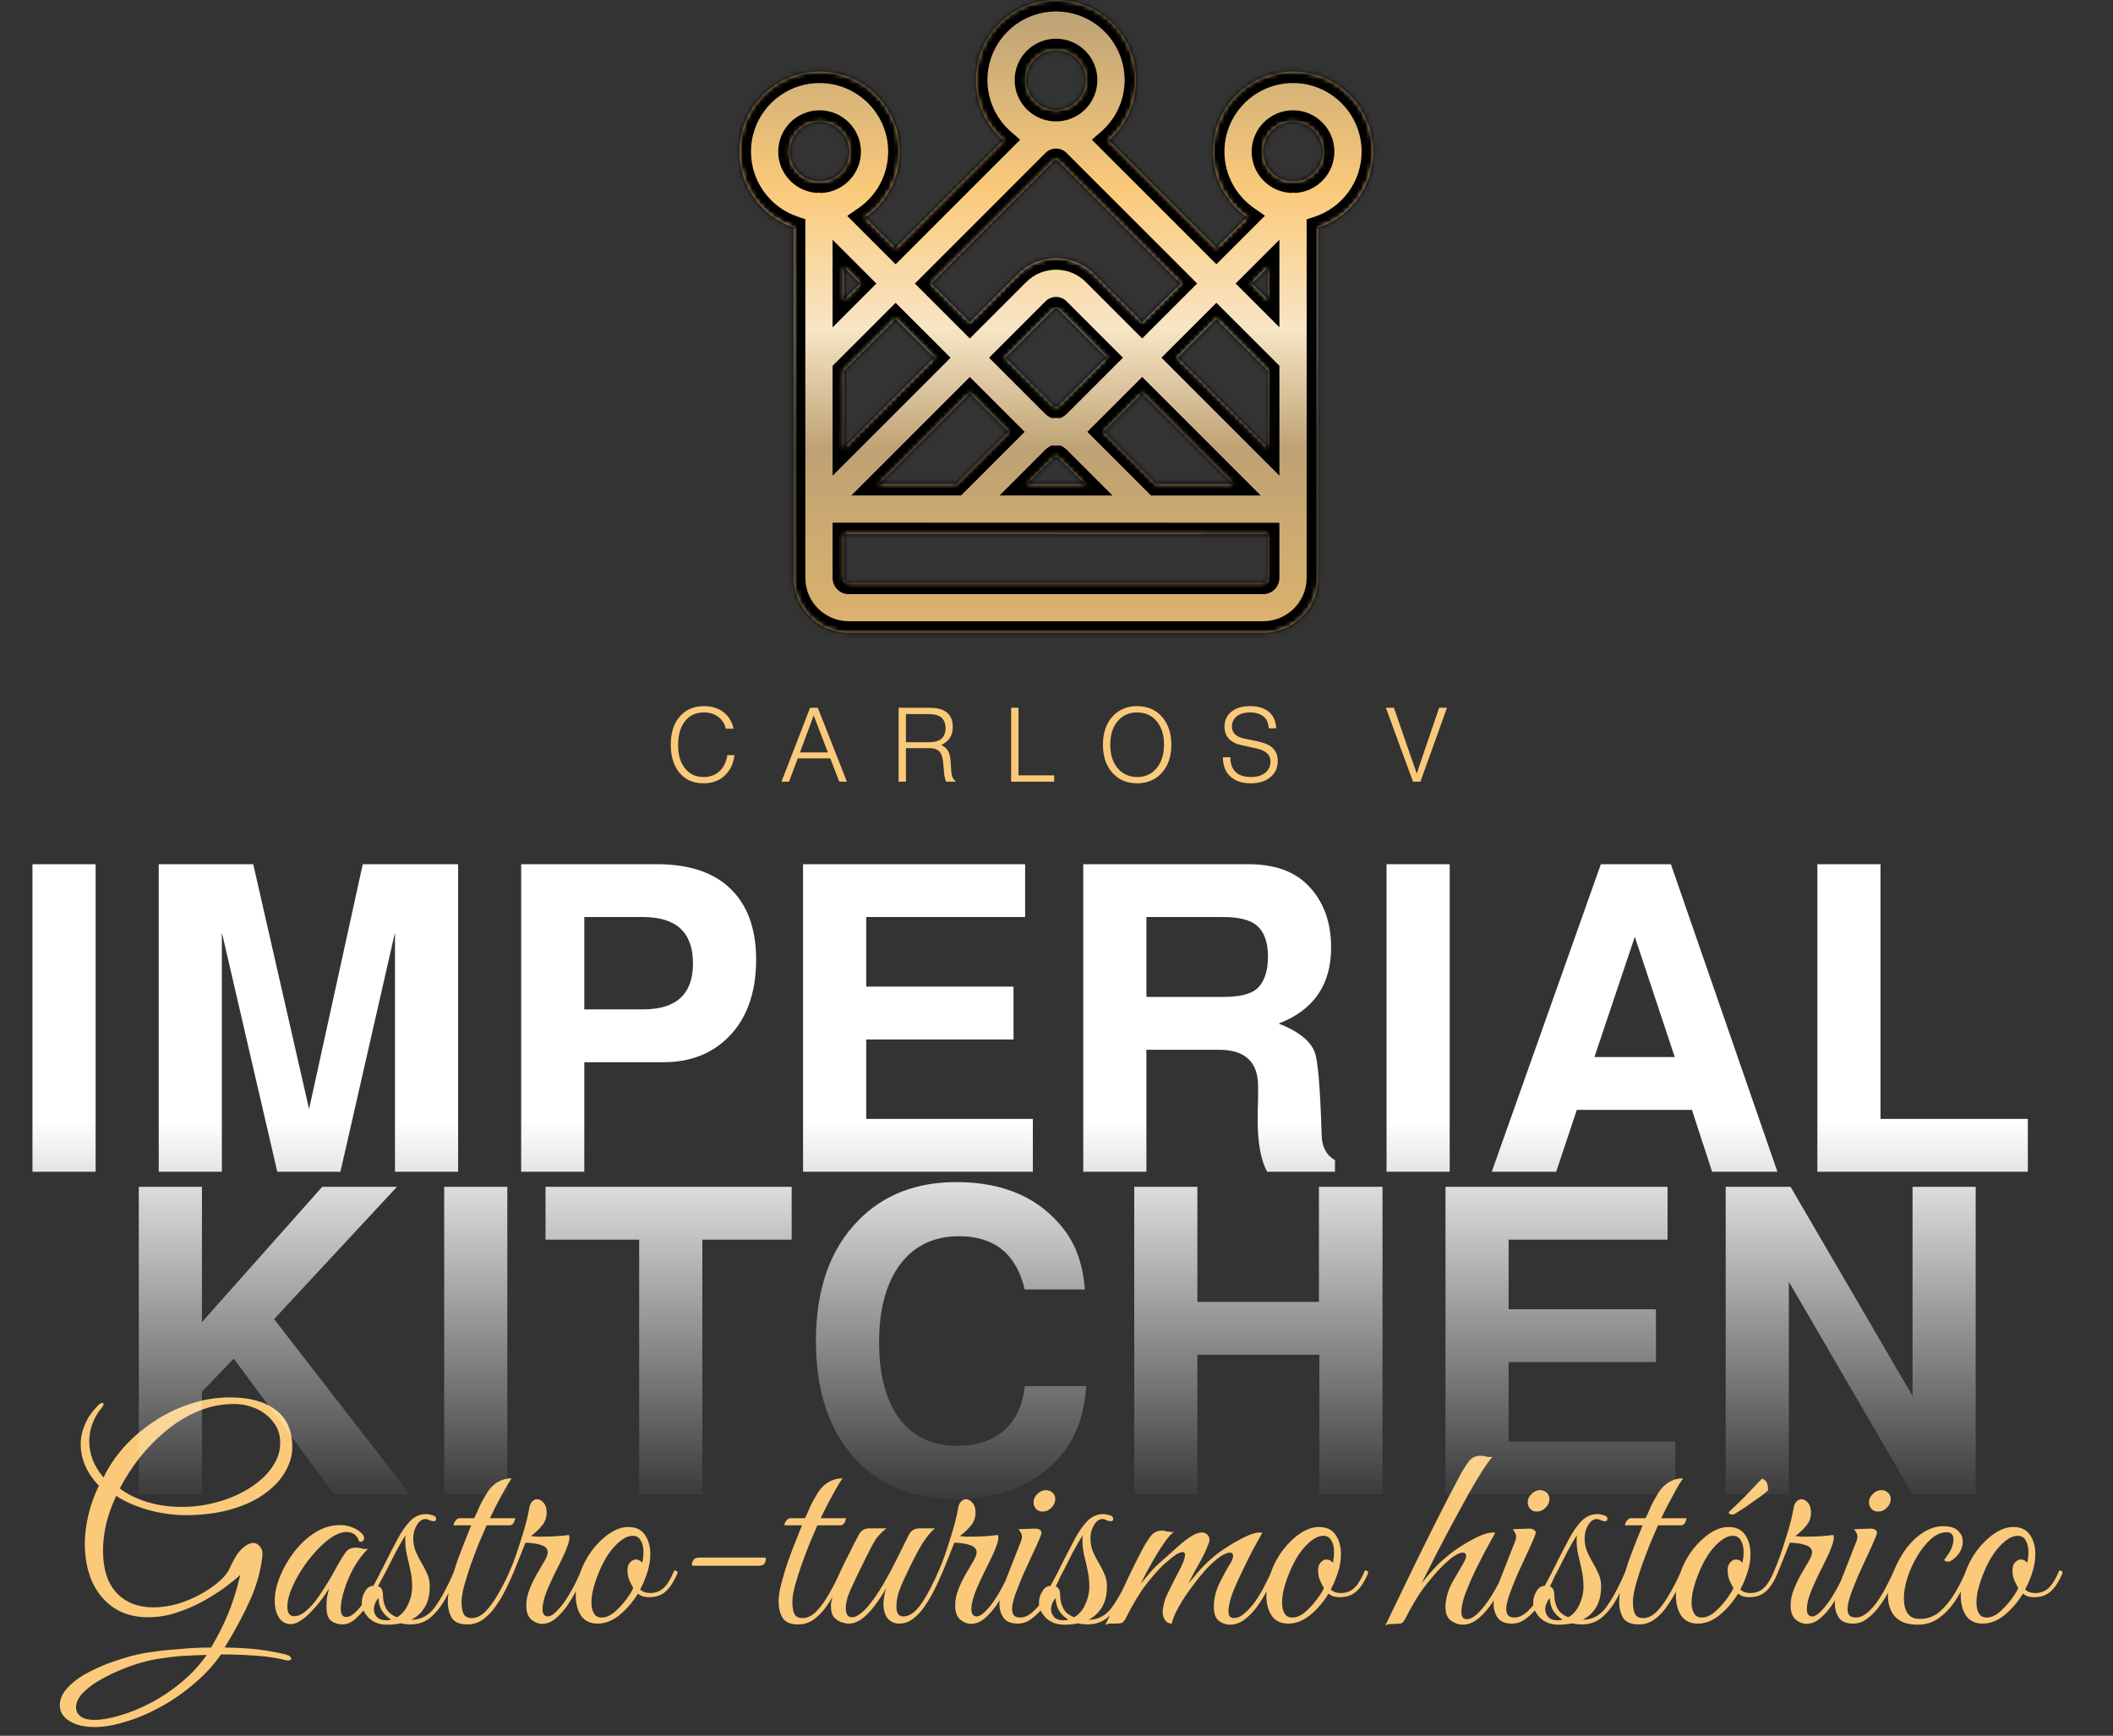
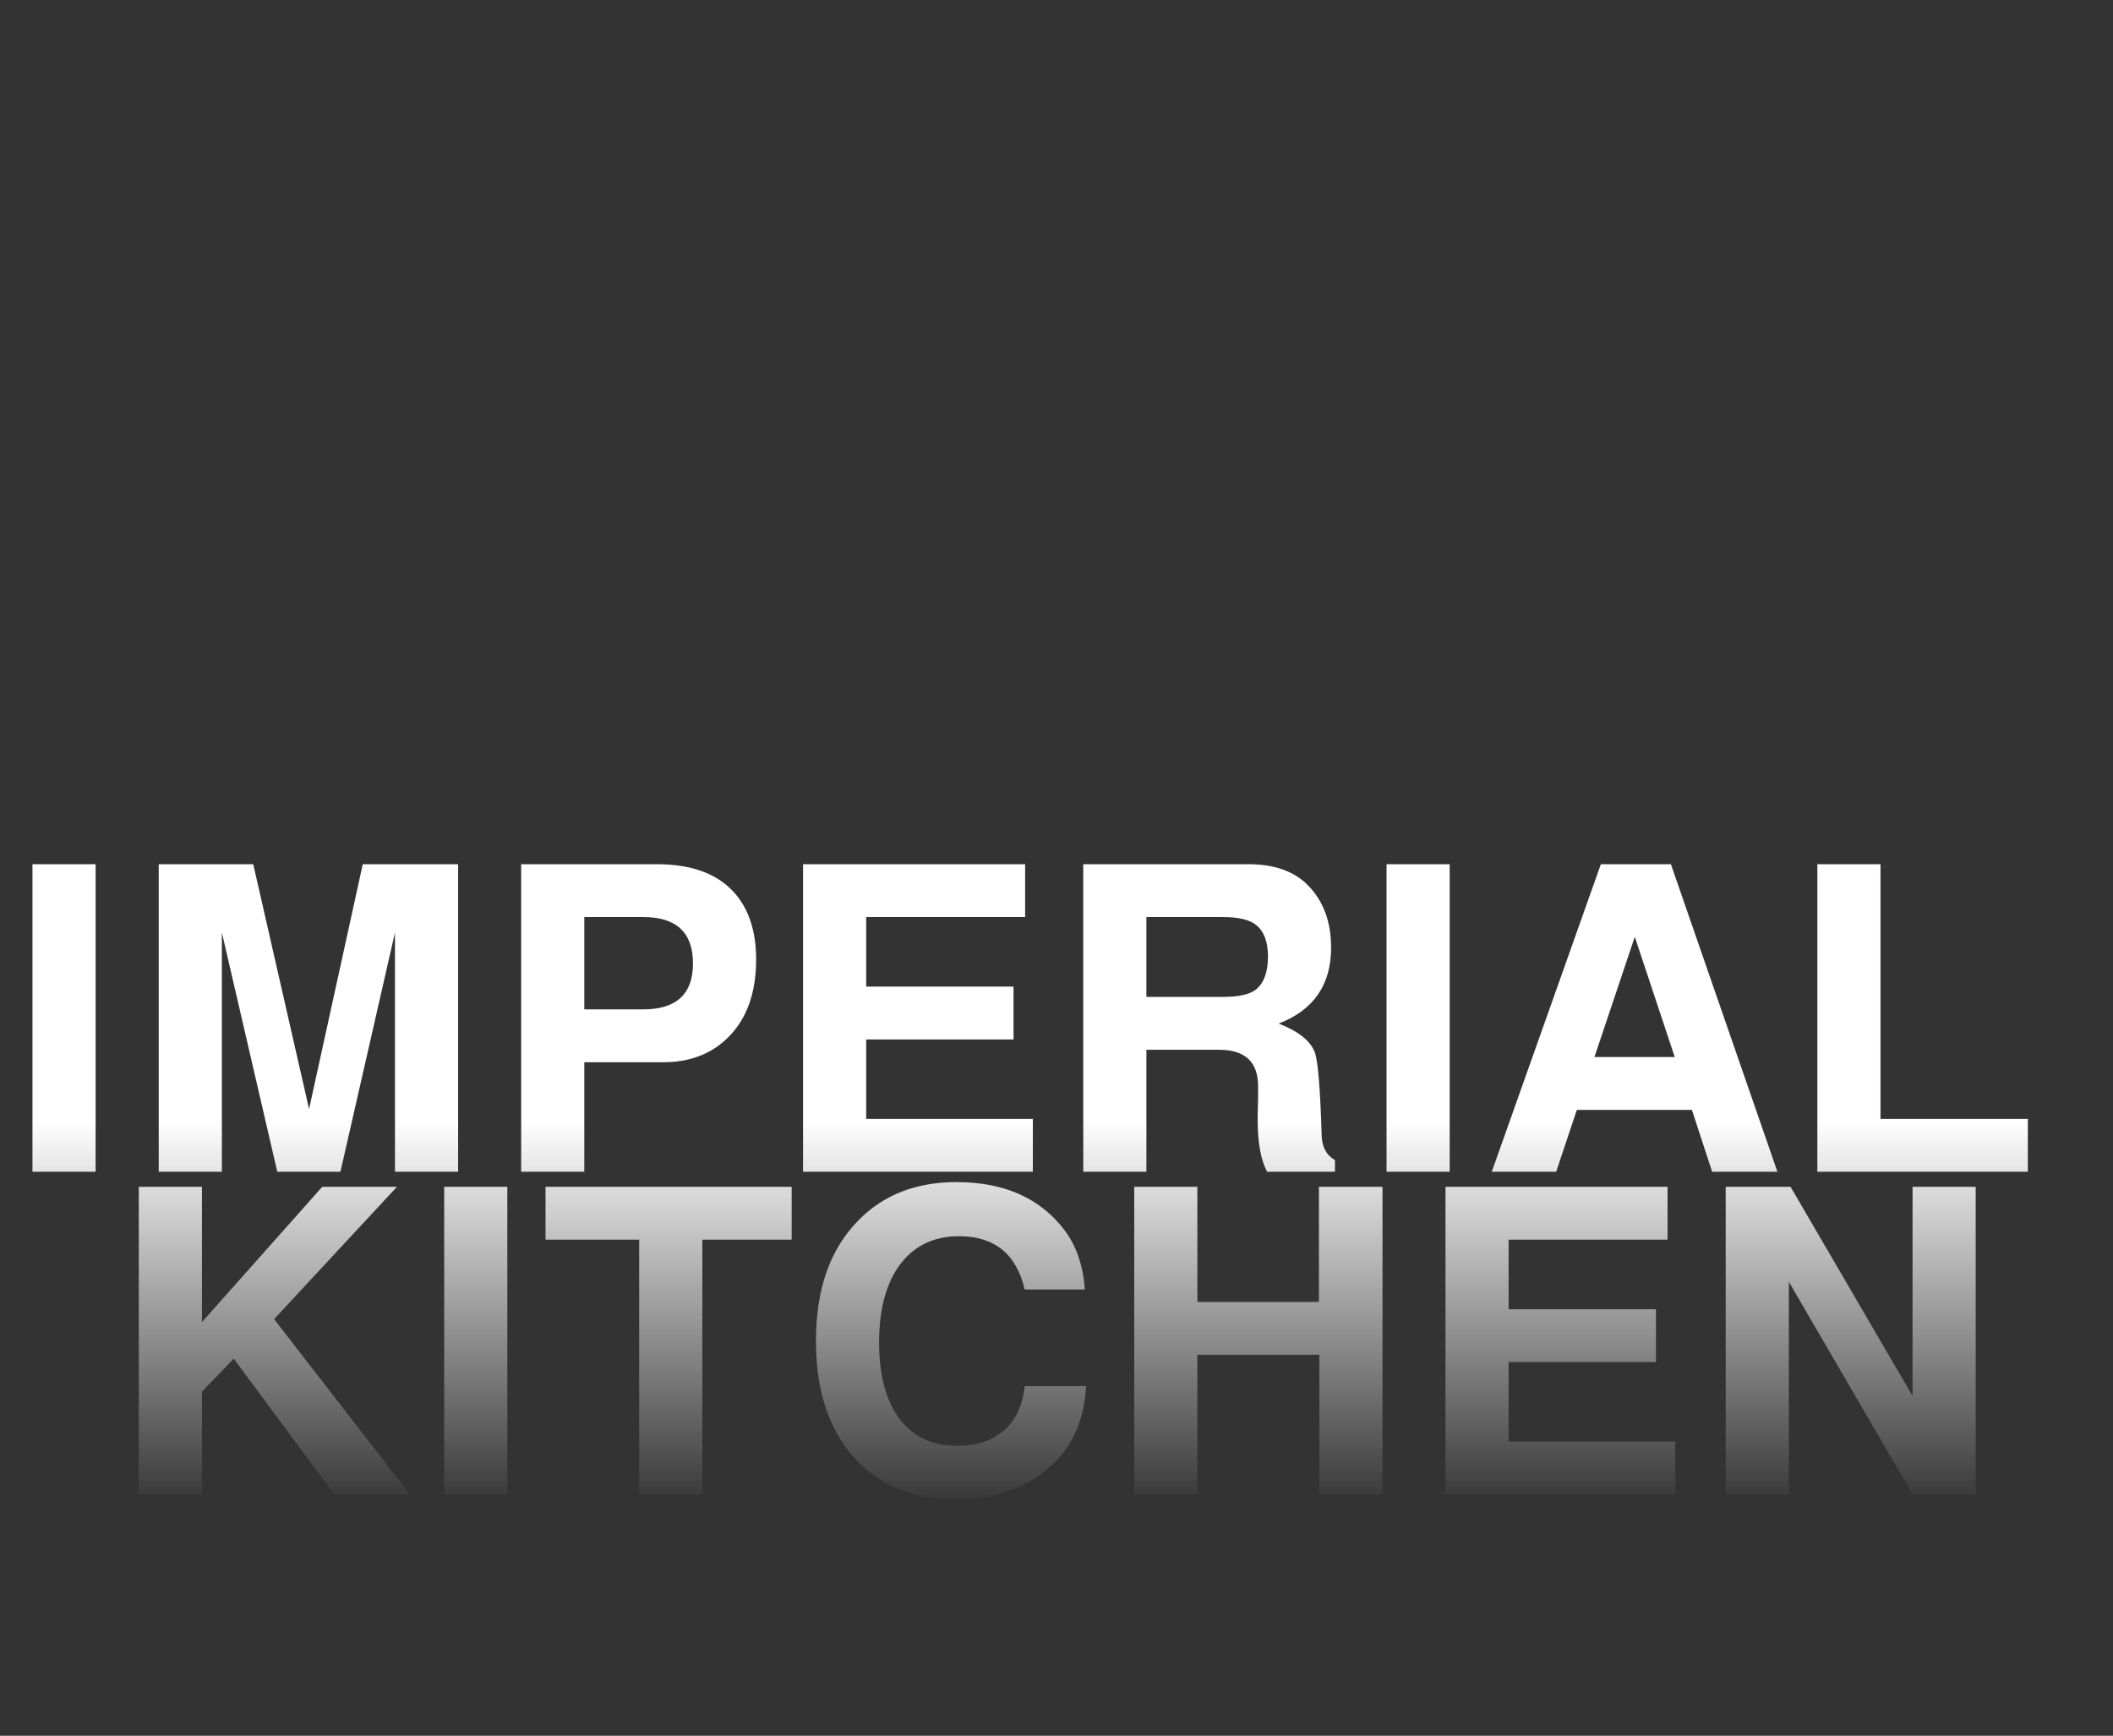
<svg xmlns="http://www.w3.org/2000/svg" width="465" height="382" viewBox="0 0 465 382" fill="none">
  <rect x="0" y="0" width="465" height="382" fill="#333333" stroke="none" />
  <mask id="path-1-inside-1_813_273" fill="white">
-     <path fill-rule="evenodd" clip-rule="evenodd" d="M232.395 0C222.672 0 214.777 7.894 214.777 17.617C214.777 22.905 217.113 27.653 220.808 30.883L197.098 54.594L190.371 47.867C194.966 44.686 197.978 39.377 197.978 33.371C197.978 23.648 190.085 15.754 180.362 15.754C170.639 15.754 162.745 23.648 162.745 33.371C162.745 41.115 167.753 47.699 174.704 50.058V112.025V127.18C174.704 133.837 180.127 139.241 186.804 139.241H277.972C284.65 139.241 290.072 133.837 290.072 127.18V112.204C290.082 112.014 290.082 111.824 290.072 111.634V79.566C290.083 79.364 290.083 79.161 290.072 78.959V50.103C297.093 47.784 302.165 41.165 302.165 33.371C302.165 23.648 294.272 15.754 284.55 15.754C274.827 15.754 266.933 23.648 266.933 33.371C266.933 39.343 269.911 44.625 274.462 47.812L267.69 54.584L243.985 30.879C247.677 27.649 250.01 22.903 250.01 17.617C250.01 7.894 242.117 0 232.395 0ZM259.882 62.392L232.921 35.43C232.819 35.328 232.695 35.263 232.564 35.233C232.507 35.233 232.451 35.233 232.395 35.233L232.336 35.233C232.301 35.233 232.267 35.233 232.232 35.233C232.101 35.263 231.977 35.328 231.875 35.43L204.905 62.401L213.426 70.922L224.068 60.28C228.666 55.682 236.131 55.682 240.728 60.279L251.361 70.912L259.882 62.392ZM259.169 78.72L267.69 70.199L279.031 81.54V98.582L259.169 78.72ZM243.553 78.72L232.921 68.087C232.632 67.799 232.163 67.799 231.875 68.087L221.233 78.729L231.831 89.327C231.884 89.38 231.942 89.424 232.004 89.458C232.261 89.45 232.518 89.45 232.774 89.458C232.836 89.423 232.894 89.38 232.946 89.328L243.553 78.72ZM242.857 95.032L251.361 86.528L271.36 106.526L254.348 106.522L242.857 95.032ZM232.022 100.591C232.27 100.599 232.518 100.599 232.766 100.591C232.82 100.622 232.871 100.661 232.917 100.707L238.729 106.519L226.063 106.516L231.872 100.707C231.918 100.661 231.968 100.623 232.022 100.591ZM221.927 95.038L213.426 86.537L193.454 106.508L210.452 106.512L221.927 95.038ZM205.619 78.729L197.098 70.208L185.746 81.559V98.602L205.619 78.729ZM189.29 62.401L185.746 58.857V65.945L189.29 62.401ZM275.497 62.392L279.031 58.858V65.925L275.497 62.392ZM185.746 117.548L279.031 117.569V127.18C279.031 127.762 278.555 128.235 277.972 128.235H186.804C186.22 128.235 185.746 127.762 185.746 127.18V117.548ZM186.937 33.371C186.937 36.809 184.293 39.635 180.928 39.922C180.698 39.893 180.463 39.878 180.225 39.878C180.03 39.878 179.837 39.888 179.647 39.908C176.353 39.551 173.786 36.758 173.786 33.371C173.786 29.742 176.732 26.795 180.362 26.795C183.991 26.795 186.937 29.742 186.937 33.371ZM291.125 33.371C291.125 36.782 288.521 39.59 285.195 39.915C284.984 39.891 284.769 39.878 284.552 39.878C284.333 39.878 284.118 39.891 283.906 39.915C280.578 39.592 277.973 36.783 277.973 33.371C277.973 29.742 280.919 26.795 284.55 26.795C288.179 26.795 291.125 29.742 291.125 33.371ZM232.005 24.181C232.266 24.172 232.526 24.172 232.787 24.181C236.233 23.978 238.969 21.114 238.969 17.617C238.969 13.988 236.023 11.041 232.395 11.041C228.764 11.041 225.818 13.988 225.818 17.617C225.818 21.115 228.556 23.98 232.005 24.181Z" />
-   </mask>
-   <path fill-rule="evenodd" clip-rule="evenodd" d="M232.395 0C222.672 0 214.777 7.894 214.777 17.617C214.777 22.905 217.113 27.653 220.808 30.883L197.098 54.594L190.371 47.867C194.966 44.686 197.978 39.377 197.978 33.371C197.978 23.648 190.085 15.754 180.362 15.754C170.639 15.754 162.745 23.648 162.745 33.371C162.745 41.115 167.753 47.699 174.704 50.058V112.025V127.18C174.704 133.837 180.127 139.241 186.804 139.241H277.972C284.65 139.241 290.072 133.837 290.072 127.18V112.204C290.082 112.014 290.082 111.824 290.072 111.634V79.566C290.083 79.364 290.083 79.161 290.072 78.959V50.103C297.093 47.784 302.165 41.165 302.165 33.371C302.165 23.648 294.272 15.754 284.55 15.754C274.827 15.754 266.933 23.648 266.933 33.371C266.933 39.343 269.911 44.625 274.462 47.812L267.69 54.584L243.985 30.879C247.677 27.649 250.01 22.903 250.01 17.617C250.01 7.894 242.117 0 232.395 0ZM259.882 62.392L232.921 35.43C232.819 35.328 232.695 35.263 232.564 35.233C232.507 35.233 232.451 35.233 232.395 35.233L232.336 35.233C232.301 35.233 232.267 35.233 232.232 35.233C232.101 35.263 231.977 35.328 231.875 35.43L204.905 62.401L213.426 70.922L224.068 60.28C228.666 55.682 236.131 55.682 240.728 60.279L251.361 70.912L259.882 62.392ZM259.169 78.72L267.69 70.199L279.031 81.54V98.582L259.169 78.72ZM243.553 78.72L232.921 68.087C232.632 67.799 232.163 67.799 231.875 68.087L221.233 78.729L231.831 89.327C231.884 89.38 231.942 89.424 232.004 89.458C232.261 89.45 232.518 89.45 232.774 89.458C232.836 89.423 232.894 89.38 232.946 89.328L243.553 78.72ZM242.857 95.032L251.361 86.528L271.36 106.526L254.348 106.522L242.857 95.032ZM232.022 100.591C232.27 100.599 232.518 100.599 232.766 100.591C232.82 100.622 232.871 100.661 232.917 100.707L238.729 106.519L226.063 106.516L231.872 100.707C231.918 100.661 231.968 100.623 232.022 100.591ZM221.927 95.038L213.426 86.537L193.454 106.508L210.452 106.512L221.927 95.038ZM205.619 78.729L197.098 70.208L185.746 81.559V98.602L205.619 78.729ZM189.29 62.401L185.746 58.857V65.945L189.29 62.401ZM275.497 62.392L279.031 58.858V65.925L275.497 62.392ZM185.746 117.548L279.031 117.569V127.18C279.031 127.762 278.555 128.235 277.972 128.235H186.804C186.22 128.235 185.746 127.762 185.746 127.18V117.548ZM186.937 33.371C186.937 36.809 184.293 39.635 180.928 39.922C180.698 39.893 180.463 39.878 180.225 39.878C180.03 39.878 179.837 39.888 179.647 39.908C176.353 39.551 173.786 36.758 173.786 33.371C173.786 29.742 176.732 26.795 180.362 26.795C183.991 26.795 186.937 29.742 186.937 33.371ZM291.125 33.371C291.125 36.782 288.521 39.59 285.195 39.915C284.984 39.891 284.769 39.878 284.552 39.878C284.333 39.878 284.118 39.891 283.906 39.915C280.578 39.592 277.973 36.783 277.973 33.371C277.973 29.742 280.919 26.795 284.55 26.795C288.179 26.795 291.125 29.742 291.125 33.371ZM232.005 24.181C232.266 24.172 232.526 24.172 232.787 24.181C236.233 23.978 238.969 21.114 238.969 17.617C238.969 13.988 236.023 11.041 232.395 11.041C228.764 11.041 225.818 13.988 225.818 17.617C225.818 21.115 228.556 23.98 232.005 24.181Z" fill="url(#paint0_linear_813_273)" />
-   <path d="M220.808 30.883L222.592 32.667L224.5 30.759L222.469 28.983L220.808 30.883ZM197.098 54.594L195.313 56.378L197.098 58.162L198.882 56.378L197.098 54.594ZM190.371 47.867L188.935 45.792L186.448 47.513L188.586 49.651L190.371 47.867ZM174.704 50.058H177.228V48.25L175.515 47.669L174.704 50.058ZM290.072 112.204L287.553 112.075L287.549 112.139V112.204H290.072ZM290.072 111.634H287.549V111.699L287.553 111.763L290.072 111.634ZM290.072 79.566L287.553 79.428L287.549 79.497V79.566H290.072ZM290.072 78.959H287.549V79.028L287.553 79.097L290.072 78.959ZM290.072 50.103L289.281 47.707L287.549 48.279V50.103H290.072ZM274.462 47.812L276.246 49.596L278.373 47.469L275.909 45.745L274.462 47.812ZM267.69 54.584L265.906 56.368L267.69 58.152L269.474 56.368L267.69 54.584ZM243.985 30.879L242.324 28.98L240.294 30.756L242.201 32.663L243.985 30.879ZM259.882 62.392L261.666 64.176L263.45 62.392L261.666 60.607L259.882 62.392ZM232.921 35.43L234.705 33.646L232.921 35.43ZM232.564 35.233L233.125 32.773L232.836 32.707L232.54 32.71L232.564 35.233ZM232.395 35.233L232.39 37.757H232.395V35.233ZM232.336 35.233L232.327 37.757L232.332 37.757L232.336 35.233ZM232.232 35.233L232.255 32.71L231.959 32.707L231.67 32.773L232.232 35.233ZM231.875 35.43L230.091 33.646L231.875 35.43ZM204.905 62.401L203.121 60.617L201.336 62.401L203.121 64.185L204.905 62.401ZM213.426 70.922L211.642 72.706L213.426 74.49L215.21 72.706L213.426 70.922ZM240.728 60.279L238.944 62.064L240.728 60.279ZM251.361 70.912L249.577 72.697L251.361 74.481L253.145 72.697L251.361 70.912ZM259.169 78.72L257.385 76.936L255.601 78.72L257.385 80.504L259.169 78.72ZM267.69 70.199L269.474 68.415L267.69 66.631L265.906 68.415L267.69 70.199ZM279.031 81.54H281.554V80.495L280.815 79.756L279.031 81.54ZM279.031 98.582L277.246 100.366L281.554 104.673V98.582H279.031ZM243.553 78.72L245.338 80.504L247.122 78.72L245.338 76.936L243.553 78.72ZM231.875 68.087L230.091 66.303L230.091 66.303L231.875 68.087ZM221.233 78.729L219.449 76.945L217.665 78.729L219.449 80.513L221.233 78.729ZM232.004 89.458L230.772 91.66L231.385 92.003L232.087 91.98L232.004 89.458ZM232.774 89.458L232.694 91.98L233.396 92.002L234.009 91.658L232.774 89.458ZM242.857 95.032L241.073 93.248L239.289 95.032L241.073 96.816L242.857 95.032ZM251.361 86.528L253.145 84.744L251.361 82.96L249.577 84.744L251.361 86.528ZM271.36 106.526L271.359 109.049L277.452 109.051L273.144 104.742L271.36 106.526ZM254.348 106.522L252.563 108.307L253.302 109.045L254.347 109.046L254.348 106.522ZM232.022 100.591L232.1 98.069L231.377 98.047L230.752 98.411L232.022 100.591ZM232.766 100.591L234.036 98.41L233.41 98.046L232.687 98.069L232.766 100.591ZM238.729 106.519L238.728 109.042L244.821 109.043L240.513 104.735L238.729 106.519ZM226.063 106.516L224.279 104.732L219.973 109.038L226.063 109.039L226.063 106.516ZM213.426 86.537L215.21 84.752L213.426 82.968L211.642 84.752L213.426 86.537ZM221.927 95.038L223.711 96.822L225.495 95.038L223.711 93.254L221.927 95.038ZM193.454 106.508L191.67 104.724L187.364 109.03L193.454 109.032L193.454 106.508ZM210.452 106.512L210.452 109.035L211.497 109.036L212.237 108.296L210.452 106.512ZM197.098 70.208L198.882 68.424L197.098 66.64L195.313 68.424L197.098 70.208ZM205.619 78.729L207.403 80.513L209.187 78.729L207.403 76.945L205.619 78.729ZM185.746 81.559L183.962 79.775L183.223 80.514V81.559H185.746ZM185.746 98.602H183.223V104.694L187.53 100.386L185.746 98.602ZM185.746 58.857L187.53 57.072L183.223 52.765V58.857H185.746ZM189.29 62.401L191.074 64.185L192.859 62.401L191.074 60.617L189.29 62.401ZM185.746 65.945H183.223V72.037L187.53 67.729L185.746 65.945ZM275.497 62.392L273.713 60.607L271.929 62.392L273.713 64.176L275.497 62.392ZM279.031 58.858H281.554V52.767L277.246 57.074L279.031 58.858ZM279.031 65.925L277.246 67.709L281.554 72.016V65.925H279.031ZM279.031 117.569H281.554V115.047L279.031 115.046L279.031 117.569ZM185.746 117.548L185.747 115.024L183.223 115.024V117.548H185.746ZM180.928 39.922L180.61 42.425L180.876 42.459L181.143 42.437L180.928 39.922ZM179.647 39.908L179.375 42.416L179.642 42.445L179.908 42.418L179.647 39.908ZM285.195 39.915L284.904 42.422L285.172 42.453L285.44 42.426L285.195 39.915ZM283.906 39.915L283.662 42.427L283.93 42.453L284.197 42.422L283.906 39.915ZM232.787 24.181L232.704 26.703L232.82 26.706L232.935 26.7L232.787 24.181ZM232.005 24.181L231.858 26.7L231.973 26.707L232.089 26.703L232.005 24.181ZM217.301 17.617C217.301 9.287 224.065 2.523 232.395 2.523V-2.523C221.278 -2.523 212.254 6.5 212.254 17.617H217.301ZM222.469 28.983C219.298 26.211 217.301 22.146 217.301 17.617H212.254C212.254 23.665 214.928 29.094 219.147 32.783L222.469 28.983ZM198.882 56.378L222.592 32.667L219.024 29.099L195.313 52.809L198.882 56.378ZM198.882 52.809L192.155 46.082L188.586 49.651L195.313 56.378L198.882 52.809ZM195.455 33.371C195.455 38.514 192.879 43.062 188.935 45.792L191.807 49.941C197.053 46.31 200.501 40.242 200.501 33.371H195.455ZM180.362 18.277C188.691 18.277 195.455 25.041 195.455 33.371H200.501C200.501 22.255 191.479 13.231 180.362 13.231V18.277ZM165.268 33.371C165.268 25.042 172.033 18.277 180.362 18.277V13.231C169.246 13.231 160.222 22.254 160.222 33.371H165.268ZM175.515 47.669C169.555 45.646 165.268 40 165.268 33.371H160.222C160.222 42.23 165.951 49.752 173.893 52.447L175.515 47.669ZM177.228 112.025V50.058H172.181V112.025H177.228ZM177.228 127.18V112.025H172.181V127.18H177.228ZM186.804 136.718C181.513 136.718 177.228 132.436 177.228 127.18H172.181C172.181 135.238 178.741 141.764 186.804 141.764V136.718ZM277.972 136.718H186.804V141.764H277.972V136.718ZM287.549 127.18C287.549 132.436 283.264 136.718 277.972 136.718V141.764C286.036 141.764 292.596 135.238 292.596 127.18H287.549ZM287.549 112.204V127.18H292.596V112.204H287.549ZM287.553 111.763C287.558 111.867 287.558 111.971 287.553 112.075L292.592 112.333C292.606 112.057 292.606 111.781 292.592 111.505L287.553 111.763ZM287.549 79.566V111.634H292.596V79.566H287.549ZM287.553 79.097C287.559 79.207 287.559 79.318 287.553 79.428L292.592 79.704C292.608 79.41 292.608 79.115 292.592 78.822L287.553 79.097ZM287.549 50.103V78.959H292.596V50.103H287.549ZM299.642 33.371C299.642 40.043 295.3 45.719 289.281 47.707L290.864 52.499C298.887 49.849 304.689 42.287 304.689 33.371H299.642ZM284.55 18.277C292.879 18.277 299.642 25.041 299.642 33.371H304.689C304.689 22.255 295.666 13.231 284.55 13.231V18.277ZM269.456 33.371C269.456 25.042 276.22 18.277 284.55 18.277V13.231C273.433 13.231 264.409 22.254 264.409 33.371H269.456ZM275.909 45.745C272.003 43.009 269.456 38.484 269.456 33.371H264.409C264.409 40.202 267.819 46.241 273.015 49.879L275.909 45.745ZM272.678 46.028L265.906 52.8L269.474 56.368L276.246 49.596L272.678 46.028ZM242.201 32.663L265.906 56.368L269.474 52.8L245.769 29.095L242.201 32.663ZM247.487 17.617C247.487 22.144 245.492 26.208 242.324 28.98L245.646 32.778C249.862 29.09 252.534 23.662 252.534 17.617H247.487ZM232.395 2.523C240.724 2.523 247.487 9.287 247.487 17.617H252.534C252.534 6.5 243.511 -2.523 232.395 -2.523V2.523ZM261.666 60.607L234.705 33.646L231.136 37.214L258.098 64.176L261.666 60.607ZM234.705 33.646C234.256 33.197 233.704 32.905 233.125 32.773L232.002 37.693C231.685 37.62 231.381 37.459 231.136 37.214L234.705 33.646ZM232.54 32.71C232.491 32.71 232.443 32.71 232.395 32.71V37.757C232.459 37.757 232.523 37.756 232.587 37.756L232.54 32.71ZM232.399 32.71L232.34 32.71L232.332 37.757L232.39 37.757L232.399 32.71ZM232.344 32.71C232.314 32.71 232.285 32.71 232.255 32.71L232.209 37.756C232.249 37.756 232.288 37.756 232.327 37.757L232.344 32.71ZM231.67 32.773C231.092 32.905 230.539 33.198 230.091 33.646L233.66 37.214C233.415 37.459 233.111 37.62 232.794 37.693L231.67 32.773ZM230.091 33.646L203.121 60.617L206.689 64.185L233.66 37.214L230.091 33.646ZM215.21 69.138L206.689 60.617L203.121 64.185L211.642 72.706L215.21 69.138ZM215.21 72.706L225.852 62.064L222.284 58.496L211.642 69.138L215.21 72.706ZM225.852 62.064C229.465 58.452 235.332 58.452 238.944 62.064L242.512 58.495C236.93 52.913 227.867 52.913 222.284 58.496L225.852 62.064ZM238.944 62.064L249.577 72.697L253.145 69.128L242.512 58.495L238.944 62.064ZM258.098 60.607L249.577 69.128L253.145 72.697L261.666 64.176L258.098 60.607ZM260.953 80.504L269.474 71.984L265.906 68.415L257.385 76.936L260.953 80.504ZM280.815 79.756L269.474 68.415L265.906 71.984L277.246 83.324L280.815 79.756ZM281.554 98.582V81.54H276.507V98.582H281.554ZM257.385 80.504L277.246 100.366L280.815 96.798L260.953 76.936L257.385 80.504ZM231.136 69.871L241.769 80.504L245.338 76.936L234.705 66.303L231.136 69.871ZM233.66 69.871C232.964 70.567 231.835 70.57 231.136 69.871L234.705 66.303C233.429 65.028 231.363 65.032 230.091 66.303L233.66 69.871ZM223.018 80.513L233.66 69.871L230.091 66.303L219.449 76.945L223.018 80.513ZM233.615 87.543L223.018 76.945L219.449 80.513L230.047 91.112L233.615 87.543ZM233.236 87.256C233.374 87.333 233.502 87.43 233.615 87.543L230.047 91.112C230.266 91.33 230.51 91.514 230.772 91.66L233.236 87.256ZM232.855 86.936C232.544 86.926 232.232 86.926 231.921 86.936L232.087 91.98C232.289 91.973 232.492 91.973 232.694 91.98L232.855 86.936ZM231.162 87.543C231.275 87.43 231.402 87.334 231.54 87.257L234.009 91.658C234.27 91.512 234.513 91.329 234.73 91.112L231.162 87.543ZM241.769 76.936L231.162 87.543L234.73 91.112L245.338 80.504L241.769 76.936ZM244.641 96.816L253.145 88.312L249.577 84.744L241.073 93.248L244.641 96.816ZM249.577 88.312L269.575 108.31L273.144 104.742L253.145 84.744L249.577 88.312ZM271.36 104.003L254.348 103.999L254.347 109.046L271.359 109.049L271.36 104.003ZM256.132 104.738L244.641 93.248L241.073 96.816L252.563 108.307L256.132 104.738ZM231.944 103.113C232.245 103.123 232.546 103.123 232.846 103.113L232.687 98.069C232.491 98.075 232.296 98.076 232.1 98.069L231.944 103.113ZM231.497 102.772C231.365 102.695 231.242 102.601 231.133 102.491L234.701 98.923C234.5 98.722 234.276 98.55 234.036 98.41L231.497 102.772ZM231.133 102.491L236.944 108.303L240.513 104.735L234.701 98.923L231.133 102.491ZM238.729 103.996L226.064 103.993L226.063 109.039L238.728 109.042L238.729 103.996ZM227.848 108.3L233.656 102.491L230.088 98.923L224.279 104.732L227.848 108.3ZM233.656 102.491C233.547 102.601 233.424 102.695 233.293 102.771L230.752 98.411C230.512 98.551 230.289 98.722 230.088 98.923L233.656 102.491ZM211.642 88.321L220.143 96.822L223.711 93.254L215.21 84.752L211.642 88.321ZM195.239 108.293L215.21 88.321L211.642 84.752L191.67 104.724L195.239 108.293ZM210.453 103.989L193.455 103.985L193.454 109.032L210.452 109.035L210.453 103.989ZM220.143 93.254L208.668 104.728L212.237 108.296L223.711 96.822L220.143 93.254ZM195.313 71.992L203.835 80.513L207.403 76.945L198.882 68.424L195.313 71.992ZM195.313 68.424L183.962 79.775L187.53 83.344L198.882 71.992L195.313 68.424ZM183.223 81.559V98.602H188.269V81.559H183.223ZM187.53 100.386L207.403 80.513L203.835 76.945L183.962 96.818L187.53 100.386ZM183.962 60.641L187.506 64.185L191.074 60.617L187.53 57.072L183.962 60.641ZM183.223 58.857V65.945H188.269V58.857H183.223ZM187.53 67.729L191.074 64.185L187.506 60.617L183.962 64.161L187.53 67.729ZM277.282 64.176L280.815 60.643L277.246 57.074L273.713 60.607L277.282 64.176ZM281.554 65.925V58.858H276.507V65.925H281.554ZM273.713 64.176L277.246 67.709L280.815 64.141L277.282 60.607L273.713 64.176ZM279.031 115.046L185.747 115.024L185.745 120.071L279.03 120.092L279.031 115.046ZM281.554 127.18V117.569H276.507V127.18H281.554ZM277.972 130.758C279.94 130.758 281.554 129.165 281.554 127.18H276.507C276.507 126.359 277.171 125.712 277.972 125.712V130.758ZM186.804 130.758H277.972V125.712H186.804V130.758ZM183.223 127.18C183.223 129.161 184.832 130.758 186.804 130.758V125.712C187.607 125.712 188.269 126.363 188.269 127.18H183.223ZM183.223 117.548V127.18H188.269V117.548H183.223ZM181.143 42.437C185.802 42.038 189.46 38.131 189.46 33.371H184.414C184.414 35.488 182.784 37.232 180.714 37.408L181.143 42.437ZM180.225 42.401C180.357 42.401 180.485 42.41 180.61 42.425L181.246 37.419C180.911 37.377 180.57 37.355 180.225 37.355V42.401ZM179.908 42.418C180.012 42.407 180.117 42.401 180.225 42.401V37.355C179.943 37.355 179.663 37.37 179.386 37.398L179.908 42.418ZM171.263 33.371C171.263 38.061 174.815 41.922 179.375 42.416L179.919 37.4C177.891 37.18 176.309 35.456 176.309 33.371H171.263ZM180.362 24.272C175.339 24.272 171.263 28.348 171.263 33.371H176.309C176.309 31.135 178.125 29.319 180.362 29.319V24.272ZM189.46 33.371C189.46 28.348 185.385 24.272 180.362 24.272V29.319C182.597 29.319 184.414 31.135 184.414 33.371H189.46ZM285.44 42.426C290.046 41.977 293.648 38.094 293.648 33.371H288.601C288.601 35.471 286.997 37.204 284.95 37.404L285.44 42.426ZM284.552 42.401C284.672 42.401 284.789 42.408 284.904 42.422L285.486 37.409C285.178 37.373 284.867 37.355 284.552 37.355V42.401ZM284.197 42.422C284.313 42.408 284.431 42.401 284.552 42.401V37.355C284.236 37.355 283.923 37.373 283.615 37.409L284.197 42.422ZM275.45 33.371C275.45 38.095 279.053 41.978 283.662 42.427L284.15 37.404C282.102 37.205 280.497 35.471 280.497 33.371H275.45ZM284.55 24.272C279.526 24.272 275.45 28.348 275.45 33.371H280.497C280.497 31.135 282.313 29.319 284.55 29.319V24.272ZM293.648 33.371C293.648 28.348 289.572 24.272 284.55 24.272V29.319C286.785 29.319 288.601 31.135 288.601 33.371H293.648ZM232.869 21.659C232.553 21.649 232.237 21.649 231.922 21.659L232.089 26.703C232.294 26.696 232.499 26.696 232.704 26.703L232.869 21.659ZM236.446 17.617C236.446 19.77 234.759 21.537 232.638 21.662L232.935 26.7C237.707 26.418 241.493 22.458 241.493 17.617H236.446ZM232.395 13.564C234.63 13.564 236.446 15.381 236.446 17.617H241.493C241.493 12.594 237.417 8.518 232.395 8.518V13.564ZM228.341 17.617C228.341 15.381 230.158 13.564 232.395 13.564V8.518C227.371 8.518 223.295 12.594 223.295 17.617H228.341ZM232.153 21.662C230.029 21.538 228.341 19.771 228.341 17.617H223.295C223.295 22.46 227.083 26.421 231.858 26.7L232.153 21.662Z" fill="black" mask="url(#path-1-inside-1_813_273)" />
-   <path d="M161.446 160.372H159.743C159.47 159.252 158.902 158.374 158.039 157.738C157.176 157.102 156.132 156.784 154.906 156.784C153.028 156.784 151.583 157.511 150.568 158.964C149.675 160.236 149.228 161.901 149.228 163.96C149.228 166.261 149.804 168.055 150.954 169.342C151.954 170.447 153.255 171 154.86 171C156.344 171 157.563 170.515 158.516 169.546C159.349 168.699 159.864 167.578 160.06 166.185H161.65C161.453 167.578 161.037 168.721 160.401 169.614C159.129 171.461 157.267 172.385 154.815 172.385C152.453 172.385 150.621 171.522 149.319 169.796C148.184 168.297 147.616 166.329 147.616 163.892C147.616 161.091 148.366 158.926 149.864 157.397C151.151 156.065 152.854 155.399 154.974 155.399C156.76 155.399 158.244 155.898 159.425 156.898C160.454 157.776 161.128 158.934 161.446 160.372ZM182.72 166.889H175.567L173.637 172.022H171.979L178.269 155.762H179.972L186.376 172.022H184.696L182.72 166.889ZM182.198 165.595L179.064 157.443L176.044 165.595H182.198ZM199.367 164.641V172.022H197.755V155.762H204.568C206.263 155.762 207.527 156.103 208.36 156.784C209.238 157.496 209.677 158.578 209.677 160.031C209.677 161.863 208.829 163.173 207.134 163.96C207.83 164.278 208.33 164.709 208.633 165.254C208.951 165.799 209.14 166.579 209.2 167.593L209.337 169.705C209.382 170.281 209.473 170.727 209.609 171.045C209.745 171.363 209.995 171.688 210.358 172.022H208.201C207.974 171.461 207.83 170.848 207.77 170.182L207.611 168.32C207.505 166.912 207.225 165.951 206.77 165.436C206.316 164.906 205.537 164.641 204.432 164.641H199.367ZM199.367 163.347H204.273C205.635 163.347 206.604 163.089 207.179 162.575C207.785 162.03 208.088 161.258 208.088 160.258C208.088 159.259 207.785 158.48 207.179 157.919C206.604 157.405 205.635 157.147 204.273 157.147H199.367V163.347ZM224.13 155.762V170.636H231.987V172.022H222.517V155.762H224.13ZM250.234 155.399C252.656 155.399 254.564 156.277 255.956 158.033C257.168 159.577 257.773 161.53 257.773 163.892C257.773 166.617 256.993 168.767 255.434 170.341C254.072 171.704 252.338 172.385 250.234 172.385C247.827 172.385 245.927 171.507 244.534 169.751C243.323 168.222 242.717 166.269 242.717 163.892C242.717 161.167 243.497 159.017 245.056 157.443C246.419 156.08 248.145 155.399 250.234 155.399ZM250.234 156.784C248.402 156.784 246.926 157.488 245.806 158.896C244.822 160.137 244.33 161.803 244.33 163.892C244.33 166.178 244.943 167.979 246.169 169.296C247.229 170.432 248.591 171 250.257 171C252.149 171 253.64 170.265 254.73 168.797C255.684 167.525 256.161 165.89 256.161 163.892C256.161 161.833 255.669 160.168 254.685 158.896C253.595 157.488 252.111 156.784 250.234 156.784ZM280.854 160.281H279.219C279.158 159.282 278.863 158.502 278.333 157.942C277.576 157.17 276.486 156.784 275.063 156.784C273.776 156.784 272.77 157.102 272.043 157.738C271.422 158.298 271.112 159.017 271.112 159.895C271.112 161.273 272.005 162.151 273.792 162.529L276.835 163.165C278.318 163.483 279.393 163.96 280.059 164.596C280.816 165.338 281.195 166.299 281.195 167.48C281.195 169.069 280.581 170.311 279.355 171.204C278.295 171.991 276.933 172.385 275.268 172.385C272.982 172.385 271.286 171.673 270.181 170.25C269.515 169.402 269.159 168.199 269.114 166.64H270.749C270.794 169.546 272.323 171 275.336 171C276.713 171 277.788 170.651 278.56 169.955C279.242 169.349 279.582 168.57 279.582 167.616C279.582 166.814 279.317 166.185 278.787 165.731C278.273 165.262 277.41 164.899 276.199 164.641L273.292 164.005C270.749 163.46 269.477 162.098 269.477 159.918C269.477 158.434 270.052 157.284 271.203 156.466C272.202 155.755 273.504 155.399 275.109 155.399C277.304 155.399 278.901 156.05 279.9 157.352C280.46 158.078 280.778 159.055 280.854 160.281ZM312.591 172.022H310.956L304.984 155.762H306.755L310.638 166.958C310.82 167.457 311.055 168.131 311.342 168.979L311.797 170.25L312.228 168.91C312.425 168.335 312.644 167.684 312.887 166.958L316.702 155.762H318.427L312.591 172.022Z" fill="#FACA7A" />
-   <path d="M20.91 380.074C18.528 380.074 16.65 379.63 15.278 378.742C13.865 377.853 13.158 376.723 13.158 375.35C13.158 374.059 13.643 372.847 14.612 371.717C15.581 370.587 16.832 369.557 18.366 368.629C19.941 367.74 21.636 366.933 23.453 366.206C25.31 365.52 27.107 364.935 28.842 364.45C30.619 364.006 32.173 363.703 33.505 363.542C34.757 363.34 36.129 363.179 37.623 363.057C39.157 362.936 40.691 362.815 42.225 362.694C43.8 362.613 45.213 362.573 46.464 362.573C47.958 360.03 49.169 357.628 50.098 355.367C51.067 353.106 51.914 350.502 52.641 347.555L52.883 346.586C52.116 347.313 51.026 348.201 49.613 349.251C48.241 350.26 46.626 351.289 44.769 352.339C42.952 353.348 40.994 354.196 38.895 354.882C36.836 355.569 34.716 355.912 32.536 355.912C29.67 355.912 27.187 355.226 25.088 353.853C23.029 352.48 21.434 350.583 20.304 348.161C19.214 345.698 18.669 342.872 18.669 339.683C18.669 337.785 18.911 335.767 19.396 333.627C19.88 331.447 20.667 329.227 21.757 326.966C20.506 325.674 19.517 324.241 18.79 322.666C18.104 321.092 17.761 319.477 17.761 317.822C17.761 316.369 18.063 314.935 18.669 313.522C19.275 312.069 20.223 310.676 21.515 309.344C21.878 308.94 22.222 308.738 22.545 308.738C22.706 308.738 22.787 308.819 22.787 308.981C22.787 309.223 22.645 309.506 22.363 309.828C21.434 310.959 20.748 312.15 20.304 313.401C19.86 314.653 19.638 315.904 19.638 317.156C19.638 318.569 19.9 319.962 20.425 321.334C20.99 322.707 21.777 323.978 22.787 325.149C23.837 322.929 25.27 320.769 27.086 318.67C28.943 316.57 31.103 314.693 33.566 313.038C36.029 311.342 38.713 310.01 41.62 309.041C44.526 308.032 47.554 307.527 50.703 307.527C54.902 307.527 58.212 308.436 60.635 310.252C63.097 312.069 64.328 314.814 64.328 318.488C64.328 320.224 63.844 321.96 62.875 323.696C61.947 325.432 60.513 327.026 58.576 328.48C56.678 329.933 54.296 331.104 51.43 331.992C48.604 332.88 45.314 333.365 41.559 333.445C38.612 333.486 35.706 333.122 32.839 332.355C29.973 331.548 27.551 330.498 25.572 329.207C24.563 331.346 23.816 333.445 23.332 335.504C22.888 337.523 22.666 339.42 22.666 341.197C22.666 345.274 23.655 348.383 25.633 350.522C27.651 352.662 30.336 353.732 33.687 353.732C35.504 353.732 37.32 353.469 39.137 352.945C40.994 352.379 42.71 351.653 44.284 350.765C45.859 349.876 47.191 348.948 48.281 347.979C49.411 346.97 50.158 346.041 50.522 345.193C51.45 343.094 52.358 341.641 53.247 340.833C54.175 339.986 55.003 339.562 55.729 339.562C56.335 339.562 56.84 339.844 57.243 340.409C57.687 340.934 57.849 341.661 57.728 342.589C57.324 345.94 56.396 349.19 54.942 352.339C53.529 355.488 51.692 358.899 49.432 362.573C52.177 362.613 54.639 362.755 56.819 362.997C59.04 363.28 61.038 363.643 62.815 364.087C63.299 364.208 63.622 364.349 63.783 364.511C63.985 364.713 64.086 364.874 64.086 364.995C64.086 365.278 63.844 365.419 63.359 365.419C63.117 365.419 62.774 365.359 62.33 365.238C61.401 364.995 60.17 364.773 58.636 364.571C57.102 364.41 55.447 364.289 53.67 364.208C51.935 364.127 50.259 364.087 48.644 364.087C46.949 366.509 44.93 368.689 42.589 370.627C40.288 372.605 37.825 374.301 35.201 375.714C32.617 377.127 30.074 378.197 27.571 378.923C25.108 379.69 22.888 380.074 20.91 380.074ZM39.924 331.629C42.669 331.629 45.334 331.265 47.918 330.539C50.501 329.812 52.823 328.803 54.882 327.511C56.941 326.219 58.576 324.725 59.787 323.03C61.038 321.294 61.664 319.457 61.664 317.519C61.664 315.743 61.159 314.229 60.15 312.977C59.181 311.686 57.93 310.696 56.396 310.01C54.861 309.324 53.226 308.981 51.49 308.981C48.745 308.981 46.121 309.506 43.618 310.555C41.115 311.605 38.794 313.018 36.654 314.794C34.515 316.53 32.557 318.508 30.78 320.729C29.044 322.949 27.571 325.23 26.36 327.571C28.015 328.823 30.013 329.812 32.355 330.539C34.737 331.265 37.26 331.629 39.924 331.629ZM20.788 378.499C22.363 378.499 24.22 378.176 26.36 377.53C28.499 376.925 30.74 376.017 33.081 374.805C35.423 373.594 37.663 372.101 39.803 370.324C41.983 368.548 43.881 366.509 45.495 364.208C43.558 364.248 41.64 364.329 39.743 364.45C37.886 364.612 36.029 364.854 34.171 365.177C33.162 365.338 31.911 365.641 30.417 366.085C28.964 366.529 27.45 367.095 25.875 367.781C24.301 368.467 22.807 369.234 21.394 370.082C20.021 370.93 18.891 371.838 18.003 372.807C17.155 373.776 16.731 374.765 16.731 375.774C16.731 376.501 17.034 377.127 17.64 377.652C18.285 378.217 19.335 378.499 20.788 378.499ZM75.354 357.486C74.426 357.486 73.598 357.224 72.872 356.699C72.185 356.174 71.842 355.104 71.842 353.49C71.842 352.803 71.882 352.157 71.963 351.552C72.084 350.946 72.226 350.3 72.387 349.614C72.024 350.22 71.519 350.966 70.873 351.855C70.227 352.743 69.501 353.611 68.693 354.458C67.926 355.306 67.119 356.013 66.271 356.578C65.463 357.143 64.697 357.426 63.97 357.426C62.92 357.426 62.072 356.961 61.426 356.033C60.781 355.064 60.458 353.813 60.458 352.278C60.458 350.623 60.841 348.847 61.608 346.95C62.375 345.052 63.425 343.235 64.757 341.499C66.089 339.763 67.623 338.351 69.359 337.26C71.095 336.17 72.912 335.625 74.809 335.625C75.738 335.625 76.626 335.787 77.474 336.11C78.322 336.393 79.069 336.877 79.715 337.563C79.997 337.846 80.138 338.169 80.138 338.532C80.138 338.774 80.037 338.976 79.836 339.138C79.634 339.299 79.371 339.34 79.048 339.259C78.604 337.846 77.656 337.139 76.202 337.139C75.516 337.139 74.729 337.361 73.841 337.805C72.751 338.371 71.58 339.279 70.328 340.531C69.117 341.742 67.966 343.134 66.876 344.709C65.827 346.243 64.959 347.797 64.273 349.372C63.586 350.946 63.243 352.379 63.243 353.671C63.243 355.003 63.748 355.67 64.757 355.67C65.645 355.67 66.554 355.246 67.482 354.398C68.451 353.55 69.359 352.5 70.207 351.249C71.095 349.957 71.903 348.685 72.629 347.434C73.356 346.182 73.921 345.173 74.325 344.406C74.93 343.316 75.496 342.408 76.02 341.681C76.545 340.954 77.292 340.591 78.261 340.591C78.705 340.591 79.149 340.652 79.593 340.773C80.037 340.894 80.502 340.914 80.986 340.833C79.775 342.044 78.705 343.478 77.777 345.133C76.888 346.788 76.202 348.423 75.718 350.038C75.233 351.612 74.991 352.945 74.991 354.035C74.991 355.246 75.395 355.851 76.202 355.851C76.848 355.851 77.534 355.488 78.261 354.761C79.028 354.035 79.755 353.126 80.441 352.036C81.168 350.906 81.834 349.775 82.439 348.645C83.045 347.474 83.529 346.465 83.893 345.617C84.095 345.617 84.256 345.637 84.377 345.678C84.539 345.718 84.62 345.88 84.62 346.162C84.579 346.324 84.498 346.505 84.377 346.707C84.297 346.869 84.155 347.172 83.953 347.616C83.63 348.262 83.186 349.13 82.621 350.22C82.056 351.31 81.39 352.42 80.623 353.55C79.856 354.64 79.028 355.569 78.14 356.336C77.252 357.103 76.323 357.486 75.354 357.486ZM85.189 357.547C83.533 357.547 82.181 357.042 81.131 356.033C80.122 354.983 79.618 353.893 79.618 352.763C79.618 351.834 79.86 350.987 80.344 350.22C80.788 349.412 81.394 349.008 82.161 349.008L82.221 348.887C83.11 347.272 83.957 345.637 84.765 343.982C85.612 342.287 86.541 340.49 87.55 338.593C88.398 337.018 89.306 335.726 90.275 334.717C91.285 333.708 92.455 333.203 93.788 333.203C94.111 333.203 94.555 333.284 95.12 333.445C95.685 333.567 95.968 333.849 95.968 334.293C95.968 334.616 95.786 334.778 95.423 334.778C95.14 334.778 94.817 334.697 94.454 334.535C94.131 334.374 93.868 334.293 93.666 334.293C92.9 334.293 92.254 334.737 91.729 335.625C91.204 336.514 90.942 337.462 90.942 338.472C90.942 339.562 91.123 340.551 91.487 341.439C91.85 342.287 92.274 343.114 92.758 343.922C93.243 344.729 93.666 345.557 94.03 346.404C94.393 347.212 94.575 348.1 94.575 349.069C94.575 351.007 94.191 352.581 93.424 353.792C92.698 354.963 91.729 355.851 90.518 356.457H90.578C92.718 356.457 94.474 355.468 95.847 353.49C97.26 351.471 98.652 348.847 100.025 345.617C100.509 345.617 100.752 345.799 100.752 346.162C99.985 347.979 99.137 349.755 98.208 351.491C97.28 353.227 96.19 354.66 94.938 355.791C93.687 356.921 92.153 357.486 90.336 357.486C89.569 357.486 88.862 357.406 88.216 357.244C87.288 357.446 86.279 357.547 85.189 357.547ZM84.28 351.128C84.28 352.097 84.502 353.025 84.946 353.913C85.391 354.802 86.198 355.468 87.369 355.912C88.418 355.306 89.226 354.378 89.791 353.126C90.397 351.834 90.699 350.502 90.699 349.13C90.699 347.999 90.578 346.849 90.336 345.678C90.094 344.507 89.831 343.356 89.549 342.226C89.306 341.096 89.185 340.086 89.185 339.198C89.185 338.916 89.185 338.673 89.185 338.472C89.226 338.229 89.266 338.007 89.306 337.805C88.58 338.896 87.833 340.167 87.066 341.621C86.339 343.074 85.633 344.467 84.946 345.799C84.26 347.131 83.634 348.221 83.069 349.069C83.877 349.19 84.28 349.876 84.28 351.128ZM82.282 354.156C82.282 354.802 82.504 355.367 82.948 355.851C83.392 356.336 84.058 356.578 84.946 356.578C85.35 356.578 85.734 356.538 86.097 356.457C85.249 355.932 84.563 355.266 84.038 354.458C83.554 353.651 83.311 352.723 83.311 351.673C82.948 352.077 82.686 352.5 82.524 352.945C82.363 353.348 82.282 353.752 82.282 354.156ZM112.597 325.331C112.072 326.098 111.486 327.067 110.84 328.238C110.194 329.408 109.589 330.539 109.024 331.629C108.499 332.719 108.095 333.546 107.813 334.112H113.384C113.384 334.273 113.303 334.535 113.142 334.899C113.02 335.262 112.758 335.525 112.354 335.686H107.086C106.601 336.776 106.036 338.088 105.39 339.622C104.785 341.156 104.179 342.751 103.574 344.406C103.008 346.061 102.524 347.616 102.12 349.069C101.757 350.482 101.575 351.633 101.575 352.521C101.575 353.732 101.737 354.64 102.06 355.246C102.383 355.811 102.968 356.094 103.816 356.094C104.906 356.094 105.956 355.569 106.965 354.519C107.974 353.429 108.923 352.077 109.811 350.462C110.739 348.847 111.547 347.232 112.233 345.617C112.718 345.617 112.96 345.799 112.96 346.162C112.516 347.252 111.971 348.443 111.325 349.735C110.679 351.027 109.932 352.278 109.084 353.49C108.277 354.66 107.348 355.629 106.299 356.396C105.289 357.123 104.159 357.486 102.908 357.486C101.212 357.486 100.061 357.022 99.456 356.094C98.85 355.125 98.547 353.893 98.547 352.4C98.547 351.31 98.749 349.998 99.153 348.463C99.557 346.889 100.041 345.274 100.606 343.619C101.212 341.964 101.797 340.43 102.363 339.017C102.928 337.563 103.372 336.453 103.695 335.686H99.819C99.819 335.363 99.96 335.02 100.243 334.657C100.526 334.293 100.828 334.112 101.151 334.112H104.361C104.684 333.466 105.047 332.658 105.451 331.689C105.895 330.72 106.48 329.651 107.207 328.48C107.813 327.511 108.58 326.744 109.508 326.179C110.477 325.614 111.507 325.331 112.597 325.331ZM112.304 345.436C112.627 344.749 113.051 343.659 113.576 342.166C114.101 340.631 114.646 338.936 115.211 337.079C115.776 335.222 116.2 333.466 116.483 331.81C116.604 331.164 116.826 330.7 117.149 330.418C117.472 330.095 117.815 329.933 118.178 329.933C118.703 329.933 119.187 330.196 119.631 330.72C120.076 331.205 120.298 331.911 120.298 332.84C120.298 333.97 119.954 334.939 119.268 335.747C118.622 336.554 117.815 337.321 116.846 338.048C117.25 338.088 117.673 338.128 118.118 338.169C118.562 338.169 119.046 338.169 119.571 338.169C121.468 338.169 123.346 338.048 125.203 337.805C125.283 338.048 125.324 338.229 125.324 338.351C125.324 338.875 125.162 339.541 124.839 340.349C124.557 341.156 124.254 341.883 123.931 342.529C123.769 342.892 123.447 343.558 122.962 344.527C122.478 345.456 121.953 346.526 121.388 347.737C120.822 348.907 120.338 350.078 119.934 351.249C119.571 352.379 119.389 353.348 119.389 354.156C119.389 355.205 119.793 355.73 120.6 355.73C121.367 355.73 122.437 354.842 123.81 353.066C125.182 351.249 126.555 348.766 127.928 345.617C128.412 345.617 128.654 345.799 128.654 346.162C128.21 347.252 127.645 348.443 126.959 349.735C126.313 351.027 125.586 352.258 124.779 353.429C123.971 354.559 123.103 355.508 122.175 356.275C121.246 357.002 120.277 357.365 119.268 357.365C118.501 357.365 117.734 357.062 116.967 356.457C116.2 355.811 115.816 354.781 115.816 353.368C115.816 352.117 116.059 350.906 116.543 349.735C117.028 348.524 117.573 347.394 118.178 346.344C118.784 345.294 119.329 344.366 119.813 343.558C120.298 342.751 120.54 342.105 120.54 341.621C120.54 340.894 120.076 340.369 119.147 340.046C118.259 339.723 117.088 339.541 115.635 339.501C114.908 341.358 114.363 342.731 114 343.619C113.636 344.507 113.293 345.355 112.97 346.162C112.324 346.162 112.102 345.92 112.304 345.436ZM131.548 357.305C129.893 357.305 128.662 356.719 127.854 355.548C127.087 354.337 126.704 352.884 126.704 351.188C126.704 349.614 127.007 347.979 127.612 346.283C128.258 344.426 129.146 342.731 130.277 341.197C131.447 339.663 132.719 338.431 134.092 337.503C135.505 336.534 136.897 336.049 138.27 336.049C139.925 336.049 141.136 336.615 141.903 337.745C142.711 338.875 143.115 340.308 143.115 342.044C143.115 343.256 142.913 344.527 142.509 345.859C142.105 347.192 141.56 348.504 140.874 349.796C141.399 350.32 142.146 350.583 143.115 350.583C144.245 350.583 145.214 350.22 146.021 349.493C146.829 348.766 147.616 347.474 148.383 345.617C148.867 345.617 149.11 345.799 149.11 346.162C148.343 348.019 147.454 349.392 146.445 350.28C145.476 351.128 144.225 351.532 142.691 351.491C141.762 351.491 140.995 351.229 140.389 350.704C139.259 352.561 137.907 354.136 136.332 355.427C134.798 356.679 133.203 357.305 131.548 357.305ZM132.396 355.972C133.325 355.972 134.253 355.589 135.182 354.822C136.11 354.014 136.958 353.106 137.725 352.097C138.492 351.088 139.037 350.22 139.36 349.493C138.714 348.322 138.331 347.454 138.209 346.889C138.129 346.283 138.088 345.839 138.088 345.557C138.088 344.79 138.29 344.204 138.694 343.801C139.098 343.397 139.501 343.195 139.905 343.195C140.47 343.195 140.955 343.437 141.358 343.922C141.439 343.478 141.5 343.074 141.54 342.711C141.58 342.307 141.601 341.923 141.601 341.56C141.601 340.51 141.399 339.663 140.995 339.017C140.632 338.33 140.046 337.987 139.239 337.987C138.391 337.987 137.503 338.351 136.574 339.077C135.646 339.804 134.758 340.773 133.91 341.984C133.103 343.195 132.396 344.547 131.791 346.041C131.266 347.293 130.862 348.484 130.579 349.614C130.297 350.704 130.155 351.713 130.155 352.642C130.155 353.651 130.337 354.458 130.7 355.064C131.064 355.67 131.629 355.972 132.396 355.972ZM152.555 344.588C152.353 344.588 152.252 344.507 152.252 344.346C152.252 344.063 152.353 343.74 152.555 343.377C152.797 342.973 153.241 342.771 153.887 342.771H168.239C168.441 342.771 168.542 342.852 168.542 343.013C168.542 343.457 168.42 343.841 168.178 344.164C167.936 344.447 167.472 344.588 166.785 344.588H152.555ZM185.394 325.331C184.869 326.098 184.284 327.067 183.638 328.238C182.992 329.408 182.387 330.539 181.821 331.629C181.297 332.719 180.893 333.546 180.61 334.112H186.181C186.181 334.273 186.101 334.535 185.939 334.899C185.818 335.262 185.556 335.525 185.152 335.686H179.884C179.399 336.776 178.834 338.088 178.188 339.622C177.582 341.156 176.977 342.751 176.371 344.406C175.806 346.061 175.322 347.616 174.918 349.069C174.555 350.482 174.373 351.633 174.373 352.521C174.373 353.732 174.534 354.64 174.857 355.246C175.18 355.811 175.766 356.094 176.614 356.094C177.704 356.094 178.753 355.569 179.762 354.519C180.772 353.429 181.72 352.077 182.609 350.462C183.537 348.847 184.345 347.232 185.031 345.617C185.515 345.617 185.758 345.799 185.758 346.162C185.313 347.252 184.768 348.443 184.122 349.735C183.477 351.027 182.73 352.278 181.882 353.49C181.074 354.66 180.146 355.629 179.096 356.396C178.087 357.123 176.957 357.486 175.705 357.486C174.01 357.486 172.859 357.022 172.253 356.094C171.648 355.125 171.345 353.893 171.345 352.4C171.345 351.31 171.547 349.998 171.951 348.463C172.354 346.889 172.839 345.274 173.404 343.619C174.01 341.964 174.595 340.43 175.16 339.017C175.725 337.563 176.169 336.453 176.492 335.686H172.617C172.617 335.363 172.758 335.02 173.041 334.657C173.323 334.293 173.626 334.112 173.949 334.112H177.159C177.481 333.466 177.845 332.658 178.249 331.689C178.693 330.72 179.278 329.651 180.005 328.48C180.61 327.511 181.377 326.744 182.306 326.179C183.275 325.614 184.304 325.331 185.394 325.331ZM186.797 357.305C186.353 357.305 185.808 357.204 185.162 357.002C184.557 356.8 184.012 356.437 183.527 355.912C183.083 355.347 182.861 354.519 182.861 353.429C182.861 352.379 183.204 351.168 183.891 349.796C184.577 348.423 185.183 347.212 185.707 346.162C185.263 346.162 185.041 345.981 185.041 345.617C185.082 345.496 185.263 345.113 185.586 344.467C185.909 343.821 186.293 343.054 186.737 342.166C187.181 341.277 187.605 340.43 188.009 339.622C188.453 338.774 188.796 338.128 189.038 337.684C189.522 336.796 190.289 336.352 191.339 336.352H195.094C194.407 336.877 193.782 337.462 193.216 338.108C192.692 338.714 192.025 339.844 191.218 341.499C191.218 341.499 191.077 341.782 190.794 342.347C190.512 342.912 190.148 343.639 189.704 344.527C189.3 345.375 188.876 346.243 188.432 347.131C188.029 348.019 187.686 348.766 187.403 349.372C186.878 350.502 186.535 351.41 186.373 352.097C186.212 352.743 186.131 353.348 186.131 353.913C186.131 355.246 186.575 355.912 187.464 355.912C188.432 355.912 189.603 355.125 190.976 353.55C192.106 352.218 193.216 350.623 194.306 348.766C195.396 346.909 196.426 344.992 197.395 343.013C198.404 341.035 199.292 339.259 200.059 337.684C200.503 336.796 201.291 336.352 202.421 336.352H205.752C204.863 337.079 203.955 338.169 203.026 339.622C202.138 341.076 201.149 342.933 200.059 345.193C199.777 345.799 199.413 346.566 198.969 347.495C198.525 348.423 198.121 349.412 197.758 350.462C197.435 351.511 197.274 352.561 197.274 353.611C197.274 355.024 197.778 355.73 198.788 355.73C200.16 355.73 201.492 354.781 202.784 352.884C204.076 350.987 205.348 348.564 206.599 345.617C206.922 345.617 207.104 345.637 207.144 345.678C207.225 345.718 207.286 345.88 207.326 346.162C206.882 347.252 206.337 348.443 205.691 349.735C205.085 350.987 204.379 352.198 203.571 353.368C202.804 354.539 201.936 355.488 200.968 356.215C200.039 356.941 199.01 357.305 197.879 357.305C196.87 357.305 196.042 356.941 195.396 356.215C194.75 355.448 194.427 354.378 194.427 353.005C194.427 351.915 194.629 350.744 195.033 349.493C194.347 350.704 193.56 351.915 192.671 353.126C191.783 354.337 190.834 355.347 189.825 356.154C188.816 356.921 187.807 357.305 186.797 357.305ZM206.687 345.436C207.01 344.749 207.434 343.659 207.958 342.166C208.483 340.631 209.028 338.936 209.594 337.079C210.159 335.222 210.583 333.466 210.865 331.81C210.986 331.164 211.208 330.7 211.531 330.418C211.854 330.095 212.197 329.933 212.561 329.933C213.086 329.933 213.57 330.196 214.014 330.72C214.458 331.205 214.68 331.911 214.68 332.84C214.68 333.97 214.337 334.939 213.651 335.747C213.005 336.554 212.197 337.321 211.229 338.048C211.632 338.088 212.056 338.128 212.5 338.169C212.944 338.169 213.429 338.169 213.954 338.169C215.851 338.169 217.728 338.048 219.585 337.805C219.666 338.048 219.706 338.229 219.706 338.351C219.706 338.875 219.545 339.541 219.222 340.349C218.939 341.156 218.637 341.883 218.314 342.529C218.152 342.892 217.829 343.558 217.345 344.527C216.86 345.456 216.335 346.526 215.77 347.737C215.205 348.907 214.721 350.078 214.317 351.249C213.954 352.379 213.772 353.348 213.772 354.156C213.772 355.205 214.176 355.73 214.983 355.73C215.75 355.73 216.82 354.842 218.192 353.066C219.565 351.249 220.938 348.766 222.31 345.617C222.795 345.617 223.037 345.799 223.037 346.162C222.593 347.252 222.028 348.443 221.341 349.735C220.695 351.027 219.969 352.258 219.161 353.429C218.354 354.559 217.486 355.508 216.557 356.275C215.629 357.002 214.66 357.365 213.651 357.365C212.884 357.365 212.117 357.062 211.35 356.457C210.583 355.811 210.199 354.781 210.199 353.368C210.199 352.117 210.441 350.906 210.926 349.735C211.41 348.524 211.955 347.394 212.561 346.344C213.166 345.294 213.711 344.366 214.196 343.558C214.68 342.751 214.922 342.105 214.922 341.621C214.922 340.894 214.458 340.369 213.53 340.046C212.642 339.723 211.471 339.541 210.017 339.501C209.291 341.358 208.746 342.731 208.382 343.619C208.019 344.507 207.676 345.355 207.353 346.162C206.707 346.162 206.485 345.92 206.687 345.436ZM223.993 357.305C222.499 357.305 221.45 356.881 220.844 356.033C220.239 355.145 219.936 354.136 219.936 353.005C219.936 352.4 219.996 351.794 220.118 351.188C220.279 350.543 220.461 349.957 220.663 349.432L224.72 339.077C224.841 338.754 224.901 338.472 224.901 338.229C224.901 337.826 224.801 337.483 224.599 337.2C224.397 336.877 224.256 336.655 224.175 336.534L227.505 336.413C228.111 336.372 228.535 336.453 228.777 336.655C229.06 336.816 229.201 337.018 229.201 337.26C229.201 337.503 229.06 337.947 228.777 338.593C228.373 339.562 227.828 340.773 227.142 342.226C226.456 343.679 225.769 345.173 225.083 346.707C224.437 348.241 223.872 349.675 223.388 351.007C222.943 352.339 222.721 353.368 222.721 354.095C222.721 354.62 222.843 355.064 223.085 355.427C223.367 355.791 223.832 355.972 224.478 355.972C225.325 355.972 226.153 355.649 226.96 355.003C227.808 354.317 228.595 353.449 229.322 352.4C230.049 351.35 230.715 350.22 231.32 349.008C231.966 347.797 232.511 346.667 232.955 345.617C233.44 345.617 233.682 345.799 233.682 346.162C233.278 347.172 232.754 348.322 232.108 349.614C231.462 350.906 230.715 352.137 229.867 353.308C229.06 354.438 228.151 355.387 227.142 356.154C226.173 356.921 225.124 357.305 223.993 357.305ZM229.383 332.658C228.858 332.658 228.394 332.456 227.99 332.053C227.627 331.649 227.445 331.164 227.445 330.599C227.445 329.913 227.727 329.307 228.293 328.783C228.858 328.217 229.484 327.935 230.17 327.935C230.735 327.935 231.22 328.116 231.623 328.48C232.027 328.843 232.229 329.307 232.229 329.873C232.229 330.599 231.946 331.245 231.381 331.81C230.816 332.376 230.15 332.658 229.383 332.658ZM234.214 357.547C232.559 357.547 231.206 357.042 230.157 356.033C229.147 354.983 228.643 353.893 228.643 352.763C228.643 351.834 228.885 350.987 229.369 350.22C229.813 349.412 230.419 349.008 231.186 349.008L231.247 348.887C232.135 347.272 232.983 345.637 233.79 343.982C234.638 342.287 235.566 340.49 236.576 338.593C237.423 337.018 238.332 335.726 239.301 334.717C240.31 333.708 241.481 333.203 242.813 333.203C243.136 333.203 243.58 333.284 244.145 333.445C244.71 333.567 244.993 333.849 244.993 334.293C244.993 334.616 244.811 334.778 244.448 334.778C244.165 334.778 243.842 334.697 243.479 334.535C243.156 334.374 242.894 334.293 242.692 334.293C241.925 334.293 241.279 334.737 240.754 335.625C240.229 336.514 239.967 337.462 239.967 338.472C239.967 339.562 240.148 340.551 240.512 341.439C240.875 342.287 241.299 343.114 241.783 343.922C242.268 344.729 242.692 345.557 243.055 346.404C243.418 347.212 243.6 348.1 243.6 349.069C243.6 351.007 243.217 352.581 242.45 353.792C241.723 354.963 240.754 355.851 239.543 356.457H239.603C241.743 356.457 243.499 355.468 244.872 353.49C246.285 351.471 247.678 348.847 249.05 345.617C249.535 345.617 249.777 345.799 249.777 346.162C249.01 347.979 248.162 349.755 247.234 351.491C246.305 353.227 245.215 354.66 243.963 355.791C242.712 356.921 241.178 357.486 239.361 357.486C238.594 357.486 237.888 357.406 237.242 357.244C236.313 357.446 235.304 357.547 234.214 357.547ZM233.306 351.128C233.306 352.097 233.528 353.025 233.972 353.913C234.416 354.802 235.223 355.468 236.394 355.912C237.444 355.306 238.251 354.378 238.816 353.126C239.422 351.834 239.725 350.502 239.725 349.13C239.725 347.999 239.603 346.849 239.361 345.678C239.119 344.507 238.857 343.356 238.574 342.226C238.332 341.096 238.211 340.086 238.211 339.198C238.211 338.916 238.211 338.673 238.211 338.472C238.251 338.229 238.291 338.007 238.332 337.805C237.605 338.896 236.858 340.167 236.091 341.621C235.364 343.074 234.658 344.467 233.972 345.799C233.285 347.131 232.66 348.221 232.094 349.069C232.902 349.19 233.306 349.876 233.306 351.128ZM231.307 354.156C231.307 354.802 231.529 355.367 231.973 355.851C232.417 356.336 233.084 356.578 233.972 356.578C234.375 356.578 234.759 356.538 235.122 356.457C234.274 355.932 233.588 355.266 233.063 354.458C232.579 353.651 232.337 352.723 232.337 351.673C231.973 352.077 231.711 352.5 231.549 352.945C231.388 353.348 231.307 353.752 231.307 354.156ZM243.213 357.607C244.706 354.741 246.119 351.875 247.452 349.008C248.784 346.102 250.136 343.356 251.509 340.773C252.316 339.319 252.982 338.31 253.507 337.745C254.072 337.139 254.819 336.837 255.748 336.837C256.071 336.837 256.414 336.897 256.777 337.018C257.141 337.099 257.504 337.139 257.867 337.139C258.11 337.139 258.291 337.119 258.412 337.079C257.847 337.402 257.12 338.209 256.232 339.501C255.344 340.753 254.436 342.206 253.507 343.861C252.579 345.516 251.751 347.071 251.024 348.524C251.791 347.595 252.579 346.667 253.386 345.738C254.234 344.81 255.162 343.922 256.172 343.074C257.06 342.307 257.988 341.479 258.957 340.591C259.967 339.663 260.956 338.875 261.925 338.229C262.893 337.583 263.741 337.26 264.468 337.26C264.751 337.26 264.932 337.281 265.013 337.321C265.78 337.644 266.163 338.169 266.163 338.896C266.163 339.138 266.063 339.501 265.861 339.986C265.336 341.358 264.65 342.771 263.802 344.224C262.994 345.637 262.227 347.071 261.501 348.524C262.106 347.797 262.853 346.909 263.741 345.859C264.67 344.81 265.598 343.881 266.527 343.074C267.415 342.266 268.545 341.419 269.918 340.531C271.291 339.642 272.643 338.875 273.975 338.229C275.307 337.583 276.377 337.26 277.185 337.26C277.467 337.26 277.669 337.281 277.79 337.321C277.79 337.321 277.568 337.725 277.124 338.532C276.68 339.299 276.115 340.329 275.429 341.621C274.783 342.872 274.117 344.224 273.43 345.678C272.744 347.091 272.118 348.463 271.553 349.796C271.028 351.088 270.685 352.178 270.524 353.066C270.402 353.591 270.342 354.075 270.342 354.519C270.342 355.165 270.463 355.589 270.705 355.791C270.947 355.993 271.21 356.094 271.492 356.094C272.3 356.094 273.087 355.75 273.854 355.064C274.662 354.378 275.449 353.51 276.216 352.46C276.983 351.37 277.669 350.22 278.275 349.008C278.921 347.797 279.466 346.667 279.91 345.617C280.394 345.617 280.636 345.799 280.636 346.162C280.192 347.252 279.627 348.463 278.941 349.796C278.295 351.088 277.548 352.319 276.7 353.49C275.852 354.66 274.924 355.629 273.915 356.396C272.905 357.163 271.815 357.547 270.645 357.547C269.797 357.547 268.989 357.264 268.222 356.699C267.496 356.134 267.132 355.084 267.132 353.55C267.132 351.895 267.516 350.24 268.283 348.585C269.09 346.929 269.918 345.415 270.766 344.043C271.169 343.356 271.371 342.811 271.371 342.408C271.371 341.923 271.129 341.681 270.645 341.681C270.241 341.681 269.676 341.883 268.949 342.287C268.263 342.69 267.395 343.397 266.345 344.406C265.699 345.012 264.932 345.859 264.044 346.95C263.196 347.999 262.328 349.15 261.44 350.401C260.552 351.653 259.785 352.884 259.139 354.095C258.493 355.306 258.069 356.376 257.867 357.305C257.262 357.305 256.777 357.062 256.414 356.578C256.051 356.053 255.869 355.448 255.869 354.761C255.869 354.64 255.869 354.519 255.869 354.398C255.869 354.277 255.889 354.136 255.929 353.974C256.131 352.723 256.454 351.673 256.898 350.825C257.342 349.937 257.847 348.907 258.412 347.737C258.695 347.212 259.018 346.606 259.381 345.92C259.745 345.193 260.067 344.507 260.35 343.861C260.633 343.175 260.774 342.61 260.774 342.166C260.774 341.762 260.612 341.56 260.29 341.56C259.926 341.56 259.442 341.742 258.836 342.105C258.271 342.468 257.726 342.892 257.201 343.377C256.676 343.821 256.273 344.164 255.99 344.406C254.981 345.375 253.749 346.768 252.296 348.585C250.883 350.401 249.329 352.985 247.633 356.336C247.391 356.78 247.108 357.062 246.785 357.184C246.463 357.264 245.958 357.305 245.272 357.305C244.827 357.305 244.464 357.305 244.182 357.305C243.859 357.345 243.536 357.446 243.213 357.607ZM283.53 357.305C281.875 357.305 280.644 356.719 279.836 355.548C279.069 354.337 278.686 352.884 278.686 351.188C278.686 349.614 278.989 347.979 279.594 346.283C280.24 344.426 281.128 342.731 282.259 341.197C283.429 339.663 284.701 338.431 286.074 337.503C287.487 336.534 288.879 336.049 290.252 336.049C291.907 336.049 293.118 336.615 293.885 337.745C294.693 338.875 295.097 340.308 295.097 342.044C295.097 343.256 294.895 344.527 294.491 345.859C294.087 347.192 293.542 348.504 292.856 349.796C293.381 350.32 294.128 350.583 295.097 350.583C296.227 350.583 297.196 350.22 298.003 349.493C298.811 348.766 299.598 347.474 300.365 345.617C300.849 345.617 301.092 345.799 301.092 346.162C300.325 348.019 299.436 349.392 298.427 350.28C297.458 351.128 296.207 351.532 294.673 351.491C293.744 351.491 292.977 351.229 292.372 350.704C291.241 352.561 289.889 354.136 288.314 355.427C286.78 356.679 285.186 357.305 283.53 357.305ZM284.378 355.972C285.307 355.972 286.235 355.589 287.164 354.822C288.092 354.014 288.94 353.106 289.707 352.097C290.474 351.088 291.019 350.22 291.342 349.493C290.696 348.322 290.313 347.454 290.192 346.889C290.111 346.283 290.07 345.839 290.07 345.557C290.07 344.79 290.272 344.204 290.676 343.801C291.08 343.397 291.483 343.195 291.887 343.195C292.452 343.195 292.937 343.437 293.34 343.922C293.421 343.478 293.482 343.074 293.522 342.711C293.563 342.307 293.583 341.923 293.583 341.56C293.583 340.51 293.381 339.663 292.977 339.017C292.614 338.33 292.028 337.987 291.221 337.987C290.373 337.987 289.485 338.351 288.557 339.077C287.628 339.804 286.74 340.773 285.892 341.984C285.085 343.195 284.378 344.547 283.773 346.041C283.248 347.293 282.844 348.484 282.561 349.614C282.279 350.704 282.138 351.713 282.138 352.642C282.138 353.651 282.319 354.458 282.683 355.064C283.046 355.67 283.611 355.972 284.378 355.972ZM304.833 357.789C306.529 354.317 308.285 350.684 310.102 346.889C311.959 343.054 313.856 339.198 315.794 335.323C317.732 331.447 319.649 327.753 321.547 324.241C322.233 323.03 322.859 322.081 323.424 321.395C324.03 320.708 324.817 320.365 325.786 320.365C326.149 320.365 326.573 320.426 327.058 320.547C327.542 320.668 328.006 320.688 328.45 320.608C327.926 321.173 327.199 322.162 326.27 323.575C325.382 324.988 324.373 326.683 323.242 328.662C322.152 330.64 320.982 332.779 319.73 335.08C318.519 337.341 317.308 339.642 316.097 341.984C314.926 344.285 313.836 346.445 312.827 348.463C313.634 347.414 314.462 346.425 315.31 345.496C316.157 344.568 316.985 343.76 317.792 343.074C318.681 342.266 319.791 341.419 321.123 340.531C322.496 339.642 323.848 338.875 325.18 338.229C326.553 337.583 327.643 337.26 328.45 337.26C328.733 337.26 328.935 337.281 329.056 337.321C329.056 337.321 328.834 337.725 328.39 338.532C327.946 339.34 327.381 340.369 326.694 341.621C326.048 342.872 325.362 344.224 324.635 345.678C323.949 347.131 323.343 348.524 322.819 349.856C322.294 351.148 321.951 352.218 321.789 353.066C321.668 353.712 321.607 354.257 321.607 354.701C321.607 355.347 321.729 355.791 321.971 356.033C322.213 356.235 322.475 356.336 322.758 356.336C323.444 356.336 324.171 355.993 324.938 355.306C325.745 354.58 326.533 353.671 327.3 352.581C328.067 351.491 328.773 350.341 329.419 349.13C330.106 347.878 330.651 346.707 331.054 345.617C331.539 345.617 331.781 345.799 331.781 346.162C331.337 347.252 330.772 348.463 330.085 349.796C329.439 351.088 328.693 352.319 327.845 353.49C326.997 354.66 326.068 355.629 325.059 356.396C324.05 357.163 322.98 357.547 321.85 357.547C321.042 357.547 320.215 357.264 319.367 356.699C318.519 356.134 318.095 355.104 318.095 353.611C318.095 353.167 318.136 352.702 318.216 352.218C318.297 351.693 318.438 351.108 318.64 350.462C318.882 349.654 319.286 348.766 319.851 347.797C320.417 346.788 321.143 345.537 322.031 344.043C322.435 343.356 322.637 342.811 322.637 342.408C322.637 341.923 322.395 341.681 321.91 341.681C321.507 341.681 320.962 341.883 320.275 342.287C319.589 342.69 318.721 343.397 317.671 344.406C316.662 345.375 315.411 346.788 313.917 348.645C312.423 350.502 310.828 353.106 309.133 356.457C308.85 356.982 308.527 357.264 308.164 357.305C307.841 357.305 307.397 357.325 306.832 357.365C306.468 357.406 306.105 357.426 305.742 357.426C305.378 357.466 305.076 357.587 304.833 357.789ZM332.746 357.305C331.252 357.305 330.203 356.881 329.597 356.033C328.992 355.145 328.689 354.136 328.689 353.005C328.689 352.4 328.749 351.794 328.87 351.188C329.032 350.543 329.214 349.957 329.415 349.432L333.473 339.077C333.594 338.754 333.654 338.472 333.654 338.229C333.654 337.826 333.553 337.483 333.352 337.2C333.15 336.877 333.008 336.655 332.928 336.534L336.258 336.413C336.864 336.372 337.288 336.453 337.53 336.655C337.813 336.816 337.954 337.018 337.954 337.26C337.954 337.503 337.813 337.947 337.53 338.593C337.126 339.562 336.581 340.773 335.895 342.226C335.209 343.679 334.522 345.173 333.836 346.707C333.19 348.241 332.625 349.675 332.14 351.007C331.696 352.339 331.474 353.368 331.474 354.095C331.474 354.62 331.595 355.064 331.838 355.427C332.12 355.791 332.585 355.972 333.231 355.972C334.078 355.972 334.906 355.649 335.713 355.003C336.561 354.317 337.348 353.449 338.075 352.4C338.802 351.35 339.468 350.22 340.073 349.008C340.719 347.797 341.264 346.667 341.708 345.617C342.193 345.617 342.435 345.799 342.435 346.162C342.031 347.172 341.507 348.322 340.861 349.614C340.215 350.906 339.468 352.137 338.62 353.308C337.813 354.438 336.904 355.387 335.895 356.154C334.926 356.921 333.876 357.305 332.746 357.305ZM338.136 332.658C337.611 332.658 337.146 332.456 336.743 332.053C336.379 331.649 336.198 331.164 336.198 330.599C336.198 329.913 336.48 329.307 337.046 328.783C337.611 328.217 338.236 327.935 338.923 327.935C339.488 327.935 339.972 328.116 340.376 328.48C340.78 328.843 340.982 329.307 340.982 329.873C340.982 330.599 340.699 331.245 340.134 331.81C339.569 332.376 338.903 332.658 338.136 332.658ZM342.967 357.547C341.312 357.547 339.959 357.042 338.91 356.033C337.9 354.983 337.396 353.893 337.396 352.763C337.396 351.834 337.638 350.987 338.122 350.22C338.566 349.412 339.172 349.008 339.939 349.008L340 348.887C340.888 347.272 341.736 345.637 342.543 343.982C343.391 342.287 344.319 340.49 345.329 338.593C346.176 337.018 347.085 335.726 348.054 334.717C349.063 333.708 350.234 333.203 351.566 333.203C351.889 333.203 352.333 333.284 352.898 333.445C353.463 333.567 353.746 333.849 353.746 334.293C353.746 334.616 353.564 334.778 353.201 334.778C352.918 334.778 352.595 334.697 352.232 334.535C351.909 334.374 351.647 334.293 351.445 334.293C350.678 334.293 350.032 334.737 349.507 335.625C348.982 336.514 348.72 337.462 348.72 338.472C348.72 339.562 348.901 340.551 349.265 341.439C349.628 342.287 350.052 343.114 350.536 343.922C351.021 344.729 351.445 345.557 351.808 346.404C352.171 347.212 352.353 348.1 352.353 349.069C352.353 351.007 351.97 352.581 351.202 353.792C350.476 354.963 349.507 355.851 348.296 356.457H348.356C350.496 356.457 352.252 355.468 353.625 353.49C355.038 351.471 356.431 348.847 357.803 345.617C358.288 345.617 358.53 345.799 358.53 346.162C357.763 347.979 356.915 349.755 355.986 351.491C355.058 353.227 353.968 354.66 352.716 355.791C351.465 356.921 349.931 357.486 348.114 357.486C347.347 357.486 346.641 357.406 345.995 357.244C345.066 357.446 344.057 357.547 342.967 357.547ZM342.058 351.128C342.058 352.097 342.281 353.025 342.725 353.913C343.169 354.802 343.976 355.468 345.147 355.912C346.196 355.306 347.004 354.378 347.569 353.126C348.175 351.834 348.477 350.502 348.477 349.13C348.477 347.999 348.356 346.849 348.114 345.678C347.872 344.507 347.609 343.356 347.327 342.226C347.085 341.096 346.964 340.086 346.964 339.198C346.964 338.916 346.964 338.673 346.964 338.472C347.004 338.229 347.044 338.007 347.085 337.805C346.358 338.896 345.611 340.167 344.844 341.621C344.117 343.074 343.411 344.467 342.725 345.799C342.038 347.131 341.413 348.221 340.847 349.069C341.655 349.19 342.058 349.876 342.058 351.128ZM340.06 354.156C340.06 354.802 340.282 355.367 340.726 355.851C341.17 356.336 341.836 356.578 342.725 356.578C343.128 356.578 343.512 356.538 343.875 356.457C343.027 355.932 342.341 355.266 341.816 354.458C341.332 353.651 341.09 352.723 341.09 351.673C340.726 352.077 340.464 352.5 340.302 352.945C340.141 353.348 340.06 353.752 340.06 354.156ZM370.375 325.331C369.85 326.098 369.264 327.067 368.619 328.238C367.973 329.408 367.367 330.539 366.802 331.629C366.277 332.719 365.873 333.546 365.591 334.112H371.162C371.162 334.273 371.081 334.535 370.92 334.899C370.799 335.262 370.536 335.525 370.132 335.686H364.864C364.38 336.776 363.814 338.088 363.168 339.622C362.563 341.156 361.957 342.751 361.352 344.406C360.787 346.061 360.302 347.616 359.898 349.069C359.535 350.482 359.353 351.633 359.353 352.521C359.353 353.732 359.515 354.64 359.838 355.246C360.161 355.811 360.746 356.094 361.594 356.094C362.684 356.094 363.734 355.569 364.743 354.519C365.752 353.429 366.701 352.077 367.589 350.462C368.518 348.847 369.325 347.232 370.011 345.617C370.496 345.617 370.738 345.799 370.738 346.162C370.294 347.252 369.749 348.443 369.103 349.735C368.457 351.027 367.71 352.278 366.862 353.49C366.055 354.66 365.126 355.629 364.077 356.396C363.068 357.123 361.937 357.486 360.686 357.486C358.99 357.486 357.84 357.022 357.234 356.094C356.628 355.125 356.326 353.893 356.326 352.4C356.326 351.31 356.527 349.998 356.931 348.463C357.335 346.889 357.819 345.274 358.385 343.619C358.99 341.964 359.575 340.43 360.141 339.017C360.706 337.563 361.15 336.453 361.473 335.686H357.597C357.597 335.363 357.739 335.02 358.021 334.657C358.304 334.293 358.607 334.112 358.93 334.112H362.139C362.462 333.466 362.825 332.658 363.229 331.689C363.673 330.72 364.259 329.651 364.985 328.48C365.591 327.511 366.358 326.744 367.286 326.179C368.255 325.614 369.285 325.331 370.375 325.331ZM373.655 357.305C372 357.305 370.769 356.719 369.961 355.548C369.194 354.337 368.811 352.884 368.811 351.188C368.811 349.614 369.113 347.979 369.719 346.283C370.365 344.426 371.253 342.731 372.383 341.197C373.554 339.663 374.826 338.431 376.199 337.503C377.612 336.534 379.004 336.049 380.377 336.049C382.032 336.049 383.243 336.615 384.01 337.745C384.818 338.875 385.221 340.308 385.221 342.044C385.221 343.256 385.02 344.527 384.616 345.859C384.212 347.192 383.667 348.504 382.981 349.796C383.506 350.32 384.253 350.583 385.221 350.583C386.352 350.583 387.321 350.22 388.128 349.493C388.936 348.766 389.723 347.474 390.49 345.617C390.974 345.617 391.216 345.799 391.216 346.162C390.449 348.019 389.561 349.392 388.552 350.28C387.583 351.128 386.332 351.532 384.798 351.491C383.869 351.491 383.102 351.229 382.496 350.704C381.366 352.561 380.014 354.136 378.439 355.427C376.905 356.679 375.31 357.305 373.655 357.305ZM374.503 355.972C375.431 355.972 376.36 355.589 377.289 354.822C378.217 354.014 379.065 353.106 379.832 352.097C380.599 351.088 381.144 350.22 381.467 349.493C380.821 348.322 380.437 347.454 380.316 346.889C380.236 346.283 380.195 345.839 380.195 345.557C380.195 344.79 380.397 344.204 380.801 343.801C381.205 343.397 381.608 343.195 382.012 343.195C382.577 343.195 383.062 343.437 383.465 343.922C383.546 343.478 383.607 343.074 383.647 342.711C383.687 342.307 383.708 341.923 383.708 341.56C383.708 340.51 383.506 339.663 383.102 339.017C382.739 338.33 382.153 337.987 381.346 337.987C380.498 337.987 379.61 338.351 378.681 339.077C377.753 339.804 376.865 340.773 376.017 341.984C375.209 343.195 374.503 344.547 373.897 346.041C373.373 347.293 372.969 348.484 372.686 349.614C372.404 350.704 372.262 351.713 372.262 352.642C372.262 353.651 372.444 354.458 372.807 355.064C373.171 355.67 373.736 355.972 374.503 355.972ZM381.467 333.324C381.184 333.324 380.942 333.284 380.74 333.203C380.538 333.122 380.437 332.981 380.437 332.779C381.689 331.609 382.92 330.418 384.131 329.207C385.343 327.955 386.533 326.704 387.704 325.452C388.027 325.452 388.33 325.634 388.613 325.997C388.936 326.32 389.097 326.986 389.097 327.995C388.734 328.318 388.209 328.742 387.523 329.267C386.836 329.752 386.089 330.276 385.282 330.842C384.515 331.407 383.768 331.911 383.041 332.355C382.355 332.8 381.83 333.122 381.467 333.324ZM390.544 345.436C390.867 344.749 391.291 343.659 391.815 342.166C392.34 340.631 392.885 338.936 393.45 337.079C394.016 335.222 394.44 333.466 394.722 331.81C394.843 331.164 395.065 330.7 395.388 330.418C395.711 330.095 396.054 329.933 396.418 329.933C396.942 329.933 397.427 330.196 397.871 330.72C398.315 331.205 398.537 331.911 398.537 332.84C398.537 333.97 398.194 334.939 397.508 335.747C396.862 336.554 396.054 337.321 395.085 338.048C395.489 338.088 395.913 338.128 396.357 338.169C396.801 338.169 397.286 338.169 397.81 338.169C399.708 338.169 401.585 338.048 403.442 337.805C403.523 338.048 403.563 338.229 403.563 338.351C403.563 338.875 403.402 339.541 403.079 340.349C402.796 341.156 402.493 341.883 402.171 342.529C402.009 342.892 401.686 343.558 401.202 344.527C400.717 345.456 400.192 346.526 399.627 347.737C399.062 348.907 398.578 350.078 398.174 351.249C397.81 352.379 397.629 353.348 397.629 354.156C397.629 355.205 398.033 355.73 398.84 355.73C399.607 355.73 400.677 354.842 402.049 353.066C403.422 351.249 404.795 348.766 406.167 345.617C406.652 345.617 406.894 345.799 406.894 346.162C406.45 347.252 405.885 348.443 405.198 349.735C404.552 351.027 403.826 352.258 403.018 353.429C402.211 354.559 401.343 355.508 400.414 356.275C399.486 357.002 398.517 357.365 397.508 357.365C396.741 357.365 395.974 357.062 395.207 356.457C394.44 355.811 394.056 354.781 394.056 353.368C394.056 352.117 394.298 350.906 394.783 349.735C395.267 348.524 395.812 347.394 396.418 346.344C397.023 345.294 397.568 344.366 398.053 343.558C398.537 342.751 398.779 342.105 398.779 341.621C398.779 340.894 398.315 340.369 397.387 340.046C396.498 339.723 395.328 339.541 393.874 339.501C393.148 341.358 392.603 342.731 392.239 343.619C391.876 344.507 391.533 345.355 391.21 346.162C390.564 346.162 390.342 345.92 390.544 345.436ZM407.85 357.305C406.356 357.305 405.307 356.881 404.701 356.033C404.096 355.145 403.793 354.136 403.793 353.005C403.793 352.4 403.853 351.794 403.974 351.188C404.136 350.543 404.318 349.957 404.519 349.432L408.577 339.077C408.698 338.754 408.758 338.472 408.758 338.229C408.758 337.826 408.657 337.483 408.456 337.2C408.254 336.877 408.112 336.655 408.032 336.534L411.362 336.413C411.968 336.372 412.392 336.453 412.634 336.655C412.917 336.816 413.058 337.018 413.058 337.26C413.058 337.503 412.917 337.947 412.634 338.593C412.23 339.562 411.685 340.773 410.999 342.226C410.313 343.679 409.626 345.173 408.94 346.707C408.294 348.241 407.729 349.675 407.244 351.007C406.8 352.339 406.578 353.368 406.578 354.095C406.578 354.62 406.699 355.064 406.942 355.427C407.224 355.791 407.689 355.972 408.335 355.972C409.182 355.972 410.01 355.649 410.817 355.003C411.665 354.317 412.452 353.449 413.179 352.4C413.906 351.35 414.572 350.22 415.177 349.008C415.823 347.797 416.368 346.667 416.812 345.617C417.297 345.617 417.539 345.799 417.539 346.162C417.135 347.172 416.611 348.322 415.965 349.614C415.319 350.906 414.572 352.137 413.724 353.308C412.917 354.438 412.008 355.387 410.999 356.154C410.03 356.921 408.98 357.305 407.85 357.305ZM413.24 332.658C412.715 332.658 412.25 332.456 411.847 332.053C411.483 331.649 411.302 331.164 411.302 330.599C411.302 329.913 411.584 329.307 412.15 328.783C412.715 328.217 413.34 327.935 414.027 327.935C414.592 327.935 415.076 328.116 415.48 328.48C415.884 328.843 416.086 329.307 416.086 329.873C416.086 330.599 415.803 331.245 415.238 331.81C414.673 332.376 414.007 332.658 413.24 332.658ZM422.007 357.547C419.787 357.547 418.131 356.961 417.041 355.791C415.992 354.62 415.467 353.046 415.467 351.067C415.467 350.139 415.649 349.069 416.012 347.858C416.375 346.647 416.86 345.415 417.465 344.164C418.071 342.912 418.737 341.802 419.464 340.833C420.634 339.259 421.926 338.048 423.339 337.2C424.752 336.312 426.185 335.868 427.639 335.868C429.173 335.868 430.263 336.211 430.909 336.897C431.595 337.543 431.938 338.31 431.938 339.198C431.938 340.046 431.736 340.813 431.333 341.499C430.929 342.145 430.465 342.67 429.94 343.074C429.455 343.478 429.032 343.679 428.668 343.679C428.345 343.679 428.063 343.558 427.82 343.316C428.143 342.912 428.487 342.428 428.85 341.863C429.213 341.298 429.476 340.753 429.637 340.228C429.799 339.743 429.879 339.259 429.879 338.774C429.879 337.725 429.395 337.2 428.426 337.2C427.255 337.2 426.105 337.684 424.974 338.653C423.884 339.622 422.875 340.874 421.946 342.408C421.058 343.902 420.332 345.496 419.766 347.192C419.242 348.847 418.979 350.381 418.979 351.794C418.979 353.086 419.242 354.156 419.766 355.003C420.332 355.851 421.24 356.275 422.491 356.275C424.147 356.275 425.6 355.75 426.851 354.701C428.103 353.611 429.213 352.258 430.182 350.643C431.151 348.988 431.999 347.313 432.725 345.617C432.887 345.617 433.048 345.658 433.21 345.738C433.371 345.779 433.452 345.92 433.452 346.162C432.645 348.181 431.696 350.058 430.606 351.794C429.516 353.53 428.264 354.923 426.851 355.972C425.479 357.022 423.864 357.547 422.007 357.547ZM436.34 357.305C434.685 357.305 433.454 356.719 432.646 355.548C431.879 354.337 431.496 352.884 431.496 351.188C431.496 349.614 431.799 347.979 432.404 346.283C433.05 344.426 433.938 342.731 435.069 341.197C436.239 339.663 437.511 338.431 438.884 337.503C440.297 336.534 441.689 336.049 443.062 336.049C444.717 336.049 445.928 336.615 446.695 337.745C447.503 338.875 447.907 340.308 447.907 342.044C447.907 343.256 447.705 344.527 447.301 345.859C446.897 347.192 446.352 348.504 445.666 349.796C446.191 350.32 446.938 350.583 447.907 350.583C449.037 350.583 450.006 350.22 450.813 349.493C451.621 348.766 452.408 347.474 453.175 345.617C453.659 345.617 453.902 345.799 453.902 346.162C453.135 348.019 452.246 349.392 451.237 350.28C450.268 351.128 449.017 351.532 447.483 351.491C446.554 351.491 445.787 351.229 445.182 350.704C444.051 352.561 442.699 354.136 441.124 355.427C439.59 356.679 437.996 357.305 436.34 357.305ZM437.188 355.972C438.117 355.972 439.045 355.589 439.974 354.822C440.902 354.014 441.75 353.106 442.517 352.097C443.284 351.088 443.829 350.22 444.152 349.493C443.506 348.322 443.123 347.454 443.002 346.889C442.921 346.283 442.88 345.839 442.88 345.557C442.88 344.79 443.082 344.204 443.486 343.801C443.89 343.397 444.293 343.195 444.697 343.195C445.262 343.195 445.747 343.437 446.15 343.922C446.231 343.478 446.292 343.074 446.332 342.711C446.373 342.307 446.393 341.923 446.393 341.56C446.393 340.51 446.191 339.663 445.787 339.017C445.424 338.33 444.838 337.987 444.031 337.987C443.183 337.987 442.295 338.351 441.367 339.077C440.438 339.804 439.55 340.773 438.702 341.984C437.895 343.195 437.188 344.547 436.583 346.041C436.058 347.293 435.654 348.484 435.371 349.614C435.089 350.704 434.948 351.713 434.948 352.642C434.948 353.651 435.129 354.458 435.493 355.064C435.856 355.67 436.421 355.972 437.188 355.972Z" fill="#FACA7A" />
+     </mask>
+   <path d="M220.808 30.883L222.592 32.667L224.5 30.759L222.469 28.983L220.808 30.883ZM197.098 54.594L195.313 56.378L197.098 58.162L198.882 56.378L197.098 54.594ZM190.371 47.867L188.935 45.792L186.448 47.513L188.586 49.651L190.371 47.867ZM174.704 50.058H177.228V48.25L175.515 47.669L174.704 50.058ZM290.072 112.204L287.553 112.075L287.549 112.139V112.204H290.072ZM290.072 111.634H287.549V111.699L287.553 111.763L290.072 111.634ZM290.072 79.566L287.553 79.428L287.549 79.497V79.566H290.072ZM290.072 78.959H287.549V79.028L287.553 79.097L290.072 78.959ZM290.072 50.103L289.281 47.707L287.549 48.279V50.103H290.072ZM274.462 47.812L276.246 49.596L278.373 47.469L275.909 45.745L274.462 47.812ZM267.69 54.584L265.906 56.368L267.69 58.152L269.474 56.368L267.69 54.584ZM243.985 30.879L242.324 28.98L240.294 30.756L242.201 32.663L243.985 30.879ZM259.882 62.392L261.666 64.176L263.45 62.392L261.666 60.607L259.882 62.392ZM232.921 35.43L234.705 33.646L232.921 35.43ZM232.564 35.233L233.125 32.773L232.836 32.707L232.54 32.71L232.564 35.233ZM232.395 35.233L232.39 37.757H232.395V35.233ZM232.336 35.233L232.327 37.757L232.332 37.757L232.336 35.233ZM232.232 35.233L232.255 32.71L231.959 32.707L231.67 32.773L232.232 35.233ZM231.875 35.43L230.091 33.646L231.875 35.43ZM204.905 62.401L203.121 60.617L201.336 62.401L203.121 64.185L204.905 62.401ZM213.426 70.922L211.642 72.706L213.426 74.49L215.21 72.706L213.426 70.922ZM240.728 60.279L238.944 62.064L240.728 60.279ZM251.361 70.912L249.577 72.697L251.361 74.481L253.145 72.697L251.361 70.912ZM259.169 78.72L257.385 76.936L255.601 78.72L257.385 80.504L259.169 78.72ZM267.69 70.199L269.474 68.415L267.69 66.631L265.906 68.415L267.69 70.199ZM279.031 81.54H281.554V80.495L280.815 79.756L279.031 81.54ZM279.031 98.582L277.246 100.366L281.554 104.673V98.582H279.031ZM243.553 78.72L245.338 80.504L247.122 78.72L245.338 76.936L243.553 78.72ZM231.875 68.087L230.091 66.303L230.091 66.303L231.875 68.087ZM221.233 78.729L219.449 76.945L217.665 78.729L219.449 80.513L221.233 78.729ZM232.004 89.458L230.772 91.66L231.385 92.003L232.087 91.98L232.004 89.458ZM232.774 89.458L232.694 91.98L233.396 92.002L234.009 91.658L232.774 89.458ZM242.857 95.032L241.073 93.248L239.289 95.032L241.073 96.816L242.857 95.032ZM251.361 86.528L253.145 84.744L251.361 82.96L249.577 84.744L251.361 86.528ZM271.36 106.526L271.359 109.049L277.452 109.051L273.144 104.742L271.36 106.526ZM254.348 106.522L252.563 108.307L253.302 109.045L254.347 109.046L254.348 106.522ZM232.022 100.591L232.1 98.069L231.377 98.047L230.752 98.411L232.022 100.591ZM232.766 100.591L234.036 98.41L233.41 98.046L232.687 98.069L232.766 100.591ZM238.729 106.519L238.728 109.042L244.821 109.043L240.513 104.735L238.729 106.519ZM226.063 106.516L224.279 104.732L219.973 109.038L226.063 109.039L226.063 106.516ZM213.426 86.537L215.21 84.752L213.426 82.968L211.642 84.752L213.426 86.537ZM221.927 95.038L223.711 96.822L225.495 95.038L223.711 93.254L221.927 95.038ZM193.454 106.508L191.67 104.724L187.364 109.03L193.454 109.032L193.454 106.508ZM210.452 106.512L210.452 109.035L211.497 109.036L212.237 108.296L210.452 106.512ZM197.098 70.208L198.882 68.424L197.098 66.64L195.313 68.424L197.098 70.208ZM205.619 78.729L207.403 80.513L209.187 78.729L207.403 76.945L205.619 78.729ZM185.746 81.559L183.962 79.775L183.223 80.514V81.559H185.746ZM185.746 98.602H183.223V104.694L187.53 100.386L185.746 98.602ZM185.746 58.857L187.53 57.072L183.223 52.765V58.857H185.746ZM189.29 62.401L191.074 64.185L192.859 62.401L191.074 60.617L189.29 62.401ZM185.746 65.945H183.223V72.037L187.53 67.729L185.746 65.945ZM275.497 62.392L273.713 60.607L271.929 62.392L273.713 64.176L275.497 62.392ZM279.031 58.858H281.554V52.767L277.246 57.074L279.031 58.858ZM279.031 65.925L277.246 67.709L281.554 72.016V65.925H279.031ZM279.031 117.569H281.554V115.047L279.031 115.046L279.031 117.569ZM185.746 117.548L185.747 115.024L183.223 115.024V117.548H185.746ZM180.928 39.922L180.61 42.425L180.876 42.459L181.143 42.437L180.928 39.922ZM179.647 39.908L179.375 42.416L179.642 42.445L179.908 42.418L179.647 39.908ZM285.195 39.915L284.904 42.422L285.172 42.453L285.44 42.426L285.195 39.915ZM283.906 39.915L283.662 42.427L283.93 42.453L284.197 42.422L283.906 39.915ZM232.787 24.181L232.704 26.703L232.82 26.706L232.935 26.7L232.787 24.181ZM232.005 24.181L231.858 26.7L231.973 26.707L232.089 26.703L232.005 24.181ZM217.301 17.617C217.301 9.287 224.065 2.523 232.395 2.523V-2.523C221.278 -2.523 212.254 6.5 212.254 17.617H217.301ZM222.469 28.983C219.298 26.211 217.301 22.146 217.301 17.617H212.254C212.254 23.665 214.928 29.094 219.147 32.783L222.469 28.983ZM198.882 56.378L222.592 32.667L219.024 29.099L195.313 52.809L198.882 56.378ZM198.882 52.809L192.155 46.082L188.586 49.651L195.313 56.378L198.882 52.809ZM195.455 33.371C195.455 38.514 192.879 43.062 188.935 45.792L191.807 49.941C197.053 46.31 200.501 40.242 200.501 33.371H195.455ZM180.362 18.277C188.691 18.277 195.455 25.041 195.455 33.371H200.501C200.501 22.255 191.479 13.231 180.362 13.231V18.277ZM165.268 33.371C165.268 25.042 172.033 18.277 180.362 18.277V13.231C169.246 13.231 160.222 22.254 160.222 33.371H165.268ZM175.515 47.669C169.555 45.646 165.268 40 165.268 33.371H160.222C160.222 42.23 165.951 49.752 173.893 52.447L175.515 47.669ZM177.228 112.025V50.058H172.181V112.025H177.228ZM177.228 127.18V112.025H172.181V127.18H177.228ZM186.804 136.718C181.513 136.718 177.228 132.436 177.228 127.18H172.181C172.181 135.238 178.741 141.764 186.804 141.764V136.718ZM277.972 136.718H186.804V141.764H277.972V136.718ZM287.549 127.18C287.549 132.436 283.264 136.718 277.972 136.718V141.764C286.036 141.764 292.596 135.238 292.596 127.18H287.549ZM287.549 112.204V127.18H292.596V112.204H287.549ZM287.553 111.763C287.558 111.867 287.558 111.971 287.553 112.075L292.592 112.333C292.606 112.057 292.606 111.781 292.592 111.505L287.553 111.763ZM287.549 79.566V111.634H292.596V79.566H287.549ZM287.553 79.097C287.559 79.207 287.559 79.318 287.553 79.428L292.592 79.704C292.608 79.41 292.608 79.115 292.592 78.822L287.553 79.097ZM287.549 50.103V78.959H292.596V50.103H287.549ZM299.642 33.371C299.642 40.043 295.3 45.719 289.281 47.707L290.864 52.499C298.887 49.849 304.689 42.287 304.689 33.371H299.642ZM284.55 18.277C292.879 18.277 299.642 25.041 299.642 33.371H304.689C304.689 22.255 295.666 13.231 284.55 13.231V18.277ZM269.456 33.371C269.456 25.042 276.22 18.277 284.55 18.277V13.231C273.433 13.231 264.409 22.254 264.409 33.371H269.456ZM275.909 45.745C272.003 43.009 269.456 38.484 269.456 33.371H264.409C264.409 40.202 267.819 46.241 273.015 49.879L275.909 45.745ZM272.678 46.028L265.906 52.8L269.474 56.368L276.246 49.596L272.678 46.028ZM242.201 32.663L265.906 56.368L269.474 52.8L245.769 29.095L242.201 32.663ZM247.487 17.617C247.487 22.144 245.492 26.208 242.324 28.98L245.646 32.778C249.862 29.09 252.534 23.662 252.534 17.617H247.487ZM232.395 2.523C240.724 2.523 247.487 9.287 247.487 17.617H252.534C252.534 6.5 243.511 -2.523 232.395 -2.523V2.523ZM261.666 60.607L234.705 33.646L231.136 37.214L258.098 64.176L261.666 60.607ZM234.705 33.646C234.256 33.197 233.704 32.905 233.125 32.773L232.002 37.693C231.685 37.62 231.381 37.459 231.136 37.214L234.705 33.646ZM232.54 32.71C232.491 32.71 232.443 32.71 232.395 32.71V37.757C232.459 37.757 232.523 37.756 232.587 37.756L232.54 32.71ZM232.399 32.71L232.34 32.71L232.332 37.757L232.39 37.757L232.399 32.71ZM232.344 32.71C232.314 32.71 232.285 32.71 232.255 32.71L232.209 37.756C232.249 37.756 232.288 37.756 232.327 37.757L232.344 32.71ZM231.67 32.773C231.092 32.905 230.539 33.198 230.091 33.646L233.66 37.214C233.415 37.459 233.111 37.62 232.794 37.693L231.67 32.773ZM230.091 33.646L203.121 60.617L206.689 64.185L233.66 37.214L230.091 33.646ZM215.21 69.138L206.689 60.617L203.121 64.185L211.642 72.706L215.21 69.138ZM215.21 72.706L225.852 62.064L222.284 58.496L211.642 69.138L215.21 72.706ZM225.852 62.064C229.465 58.452 235.332 58.452 238.944 62.064L242.512 58.495C236.93 52.913 227.867 52.913 222.284 58.496L225.852 62.064ZM238.944 62.064L249.577 72.697L253.145 69.128L242.512 58.495L238.944 62.064ZM258.098 60.607L249.577 69.128L253.145 72.697L261.666 64.176L258.098 60.607ZM260.953 80.504L269.474 71.984L265.906 68.415L257.385 76.936L260.953 80.504ZM280.815 79.756L269.474 68.415L265.906 71.984L277.246 83.324L280.815 79.756ZM281.554 98.582V81.54H276.507V98.582H281.554ZM257.385 80.504L277.246 100.366L280.815 96.798L260.953 76.936L257.385 80.504ZM231.136 69.871L241.769 80.504L245.338 76.936L234.705 66.303L231.136 69.871ZM233.66 69.871C232.964 70.567 231.835 70.57 231.136 69.871L234.705 66.303C233.429 65.028 231.363 65.032 230.091 66.303L233.66 69.871ZM223.018 80.513L233.66 69.871L230.091 66.303L219.449 76.945L223.018 80.513ZM233.615 87.543L223.018 76.945L219.449 80.513L230.047 91.112L233.615 87.543ZM233.236 87.256C233.374 87.333 233.502 87.43 233.615 87.543L230.047 91.112C230.266 91.33 230.51 91.514 230.772 91.66L233.236 87.256ZM232.855 86.936C232.544 86.926 232.232 86.926 231.921 86.936L232.087 91.98C232.289 91.973 232.492 91.973 232.694 91.98L232.855 86.936ZM231.162 87.543C231.275 87.43 231.402 87.334 231.54 87.257L234.009 91.658C234.27 91.512 234.513 91.329 234.73 91.112L231.162 87.543ZM241.769 76.936L231.162 87.543L234.73 91.112L245.338 80.504L241.769 76.936ZM244.641 96.816L253.145 88.312L249.577 84.744L241.073 93.248L244.641 96.816ZM249.577 88.312L269.575 108.31L273.144 104.742L253.145 84.744L249.577 88.312ZM271.36 104.003L254.348 103.999L254.347 109.046L271.359 109.049L271.36 104.003ZM256.132 104.738L244.641 93.248L241.073 96.816L252.563 108.307L256.132 104.738ZM231.944 103.113C232.245 103.123 232.546 103.123 232.846 103.113L232.687 98.069C232.491 98.075 232.296 98.076 232.1 98.069L231.944 103.113ZM231.497 102.772C231.365 102.695 231.242 102.601 231.133 102.491L234.701 98.923C234.5 98.722 234.276 98.55 234.036 98.41L231.497 102.772ZM231.133 102.491L236.944 108.303L240.513 104.735L234.701 98.923L231.133 102.491ZM238.729 103.996L226.064 103.993L226.063 109.039L238.728 109.042L238.729 103.996ZM227.848 108.3L233.656 102.491L230.088 98.923L224.279 104.732L227.848 108.3ZM233.656 102.491C233.547 102.601 233.424 102.695 233.293 102.771L230.752 98.411C230.512 98.551 230.289 98.722 230.088 98.923L233.656 102.491ZM211.642 88.321L220.143 96.822L223.711 93.254L215.21 84.752L211.642 88.321ZM195.239 108.293L215.21 88.321L211.642 84.752L191.67 104.724L195.239 108.293ZM210.453 103.989L193.455 103.985L193.454 109.032L210.452 109.035L210.453 103.989ZM220.143 93.254L208.668 104.728L212.237 108.296L223.711 96.822L220.143 93.254ZM195.313 71.992L203.835 80.513L207.403 76.945L198.882 68.424L195.313 71.992ZM195.313 68.424L183.962 79.775L187.53 83.344L198.882 71.992L195.313 68.424ZM183.223 81.559V98.602H188.269V81.559H183.223ZM187.53 100.386L207.403 80.513L203.835 76.945L183.962 96.818L187.53 100.386ZM183.962 60.641L187.506 64.185L191.074 60.617L187.53 57.072L183.962 60.641ZM183.223 58.857V65.945H188.269V58.857H183.223ZM187.53 67.729L191.074 64.185L187.506 60.617L183.962 64.161L187.53 67.729ZM277.282 64.176L280.815 60.643L277.246 57.074L273.713 60.607L277.282 64.176ZM281.554 65.925V58.858H276.507V65.925H281.554ZM273.713 64.176L277.246 67.709L280.815 64.141L277.282 60.607L273.713 64.176ZM279.031 115.046L185.747 115.024L185.745 120.071L279.03 120.092L279.031 115.046ZM281.554 127.18V117.569H276.507V127.18H281.554ZM277.972 130.758C279.94 130.758 281.554 129.165 281.554 127.18H276.507C276.507 126.359 277.171 125.712 277.972 125.712V130.758ZM186.804 130.758H277.972V125.712H186.804V130.758ZM183.223 127.18C183.223 129.161 184.832 130.758 186.804 130.758V125.712C187.607 125.712 188.269 126.363 188.269 127.18H183.223ZM183.223 117.548V127.18H188.269V117.548H183.223ZM181.143 42.437C185.802 42.038 189.46 38.131 189.46 33.371H184.414C184.414 35.488 182.784 37.232 180.714 37.408L181.143 42.437ZM180.225 42.401C180.357 42.401 180.485 42.41 180.61 42.425L181.246 37.419C180.911 37.377 180.57 37.355 180.225 37.355V42.401ZM179.908 42.418C180.012 42.407 180.117 42.401 180.225 42.401V37.355C179.943 37.355 179.663 37.37 179.386 37.398L179.908 42.418ZM171.263 33.371C171.263 38.061 174.815 41.922 179.375 42.416L179.919 37.4C177.891 37.18 176.309 35.456 176.309 33.371H171.263M180.362 24.272C175.339 24.272 171.263 28.348 171.263 33.371H176.309C176.309 31.135 178.125 29.319 180.362 29.319V24.272ZM189.46 33.371C189.46 28.348 185.385 24.272 180.362 24.272V29.319C182.597 29.319 184.414 31.135 184.414 33.371H189.46ZM285.44 42.426C290.046 41.977 293.648 38.094 293.648 33.371H288.601C288.601 35.471 286.997 37.204 284.95 37.404L285.44 42.426ZM284.552 42.401C284.672 42.401 284.789 42.408 284.904 42.422L285.486 37.409C285.178 37.373 284.867 37.355 284.552 37.355V42.401ZM284.197 42.422C284.313 42.408 284.431 42.401 284.552 42.401V37.355C284.236 37.355 283.923 37.373 283.615 37.409L284.197 42.422ZM275.45 33.371C275.45 38.095 279.053 41.978 283.662 42.427L284.15 37.404C282.102 37.205 280.497 35.471 280.497 33.371H275.45ZM284.55 24.272C279.526 24.272 275.45 28.348 275.45 33.371H280.497C280.497 31.135 282.313 29.319 284.55 29.319V24.272ZM293.648 33.371C293.648 28.348 289.572 24.272 284.55 24.272V29.319C286.785 29.319 288.601 31.135 288.601 33.371H293.648ZM232.869 21.659C232.553 21.649 232.237 21.649 231.922 21.659L232.089 26.703C232.294 26.696 232.499 26.696 232.704 26.703L232.869 21.659ZM236.446 17.617C236.446 19.77 234.759 21.537 232.638 21.662L232.935 26.7C237.707 26.418 241.493 22.458 241.493 17.617H236.446ZM232.395 13.564C234.63 13.564 236.446 15.381 236.446 17.617H241.493C241.493 12.594 237.417 8.518 232.395 8.518V13.564ZM228.341 17.617C228.341 15.381 230.158 13.564 232.395 13.564V8.518C227.371 8.518 223.295 12.594 223.295 17.617H228.341ZM232.153 21.662C230.029 21.538 228.341 19.771 228.341 17.617H223.295C223.295 22.46 227.083 26.421 231.858 26.7L232.153 21.662Z" fill="black" mask="url(#path-1-inside-1_813_273)" />
  <path d="M21.04 190.186V257.869H7.144V190.186H21.04ZM48.826 205.216V257.869H34.93V190.186H55.727L68.016 244.068L79.832 190.186H100.817V257.869H86.921V205.216L74.916 257.869H61.02L48.826 205.216ZM128.585 233.764V257.869H114.689V190.186H144.561C152.123 190.186 157.763 192.234 161.481 196.331C164.758 199.923 166.397 204.87 166.397 211.172C166.397 218.545 164.317 224.28 160.158 228.376C156.503 231.968 151.776 233.764 145.978 233.764H128.585ZM128.585 222.137H141.536C148.846 222.137 152.501 218.766 152.501 212.023C152.501 205.216 148.846 201.813 141.536 201.813H128.585V222.137ZM190.62 228.754V246.242H227.297V257.869H176.724V190.186H225.596V201.813H190.62V217.127H223.043V228.754H190.62ZM252.285 231.023V257.869H238.39V190.186H274.689C280.424 190.186 284.803 191.73 287.828 194.818C291.231 198.284 292.933 202.853 292.933 208.525C292.933 216.717 289.089 222.295 281.4 225.257C285.749 226.958 288.396 229.069 289.341 231.59C290.034 233.418 290.538 239.499 290.853 249.834C290.916 252.418 291.893 254.246 293.784 255.317V257.869H278.848C277.462 255.285 276.768 251.473 276.768 246.431C276.768 245.171 276.8 243.627 276.863 241.799C276.863 240.539 276.863 239.625 276.863 239.058C276.863 233.701 273.996 231.023 268.261 231.023H252.285ZM252.285 219.396H269.112C272.641 219.396 275.098 218.829 276.485 217.694C278.186 216.245 279.037 213.85 279.037 210.51C279.037 207.296 278.186 204.996 276.485 203.609C275.035 202.412 272.578 201.813 269.112 201.813H252.285V219.396ZM319.028 190.186V257.869H305.132V190.186H319.028ZM372.338 244.257H347.004L342.466 257.869H328.287L352.297 190.186H367.706L391.149 257.869H376.78L372.338 244.257ZM368.556 232.63L359.765 206.162L350.879 232.63H368.556ZM413.834 190.186V246.242H446.258V257.869H399.939V190.186H413.834ZM44.441 306.277V328.869H30.545V261.186H44.441V290.963L70.909 261.186H87.357L60.322 290.301L90.193 328.869H73.556L51.436 298.998L44.441 306.277ZM111.645 261.186V328.869H97.75V261.186H111.645ZM154.557 272.813V328.869H140.661V272.813H120.053V261.186H174.219V272.813H154.557ZM238.736 283.779H225.502C223.675 275.964 218.854 272.057 211.039 272.057C205.178 272.057 200.673 274.389 197.522 279.052C194.812 283.149 193.457 288.6 193.457 295.406C193.457 303.094 195.158 308.955 198.561 312.988C201.523 316.454 205.525 318.187 210.567 318.187C214.915 318.187 218.381 317.053 220.965 314.784C223.549 312.516 225.061 309.27 225.502 305.048H239.02C238.579 313.24 235.428 319.574 229.567 324.048C224.525 327.955 218.066 329.909 210.189 329.909C200.105 329.909 192.291 326.38 186.745 319.322C181.956 313.209 179.561 305.142 179.561 295.122C179.561 283.653 182.712 274.767 189.014 268.465C194.497 262.919 201.649 260.146 210.472 260.146C220.933 260.146 228.842 263.644 234.199 270.639C236.846 274.105 238.358 278.485 238.736 283.779ZM290.348 298.147H263.502V328.869H249.606V261.186H263.502V286.52H290.253V261.186H304.244V328.869H290.348V298.147ZM331.998 299.754V317.242H368.676V328.869H318.103V261.186H366.974V272.813H331.998V288.127H364.422V299.754H331.998ZM420.888 328.869L393.664 282.077V328.869H379.768V261.186H394.042L420.888 307.222V261.186H434.784V328.869H420.888Z" fill="url(#paint1_linear_813_273)" />
  <defs>
    <linearGradient id="paint0_linear_813_273" x1="232.455" y1="0" x2="232.455" y2="139.241" gradientUnits="userSpaceOnUse">
      <stop stop-color="#B9A076" />
      <stop offset="0.3" stop-color="#FACA7A" />
      <stop offset="0.52" stop-color="#F8E5C5" />
      <stop offset="0.71" stop-color="#BEA274" />
      <stop offset="1" stop-color="#DDB36D" />
    </linearGradient>
    <linearGradient id="paint1_linear_813_273" x1="232.5" y1="189.869" x2="232.5" y2="347.5" gradientUnits="userSpaceOnUse">
      <stop offset="0.36" stop-color="white" />
      <stop offset="0.905" stop-color="white" stop-opacity="0" />
    </linearGradient>
  </defs>
</svg>